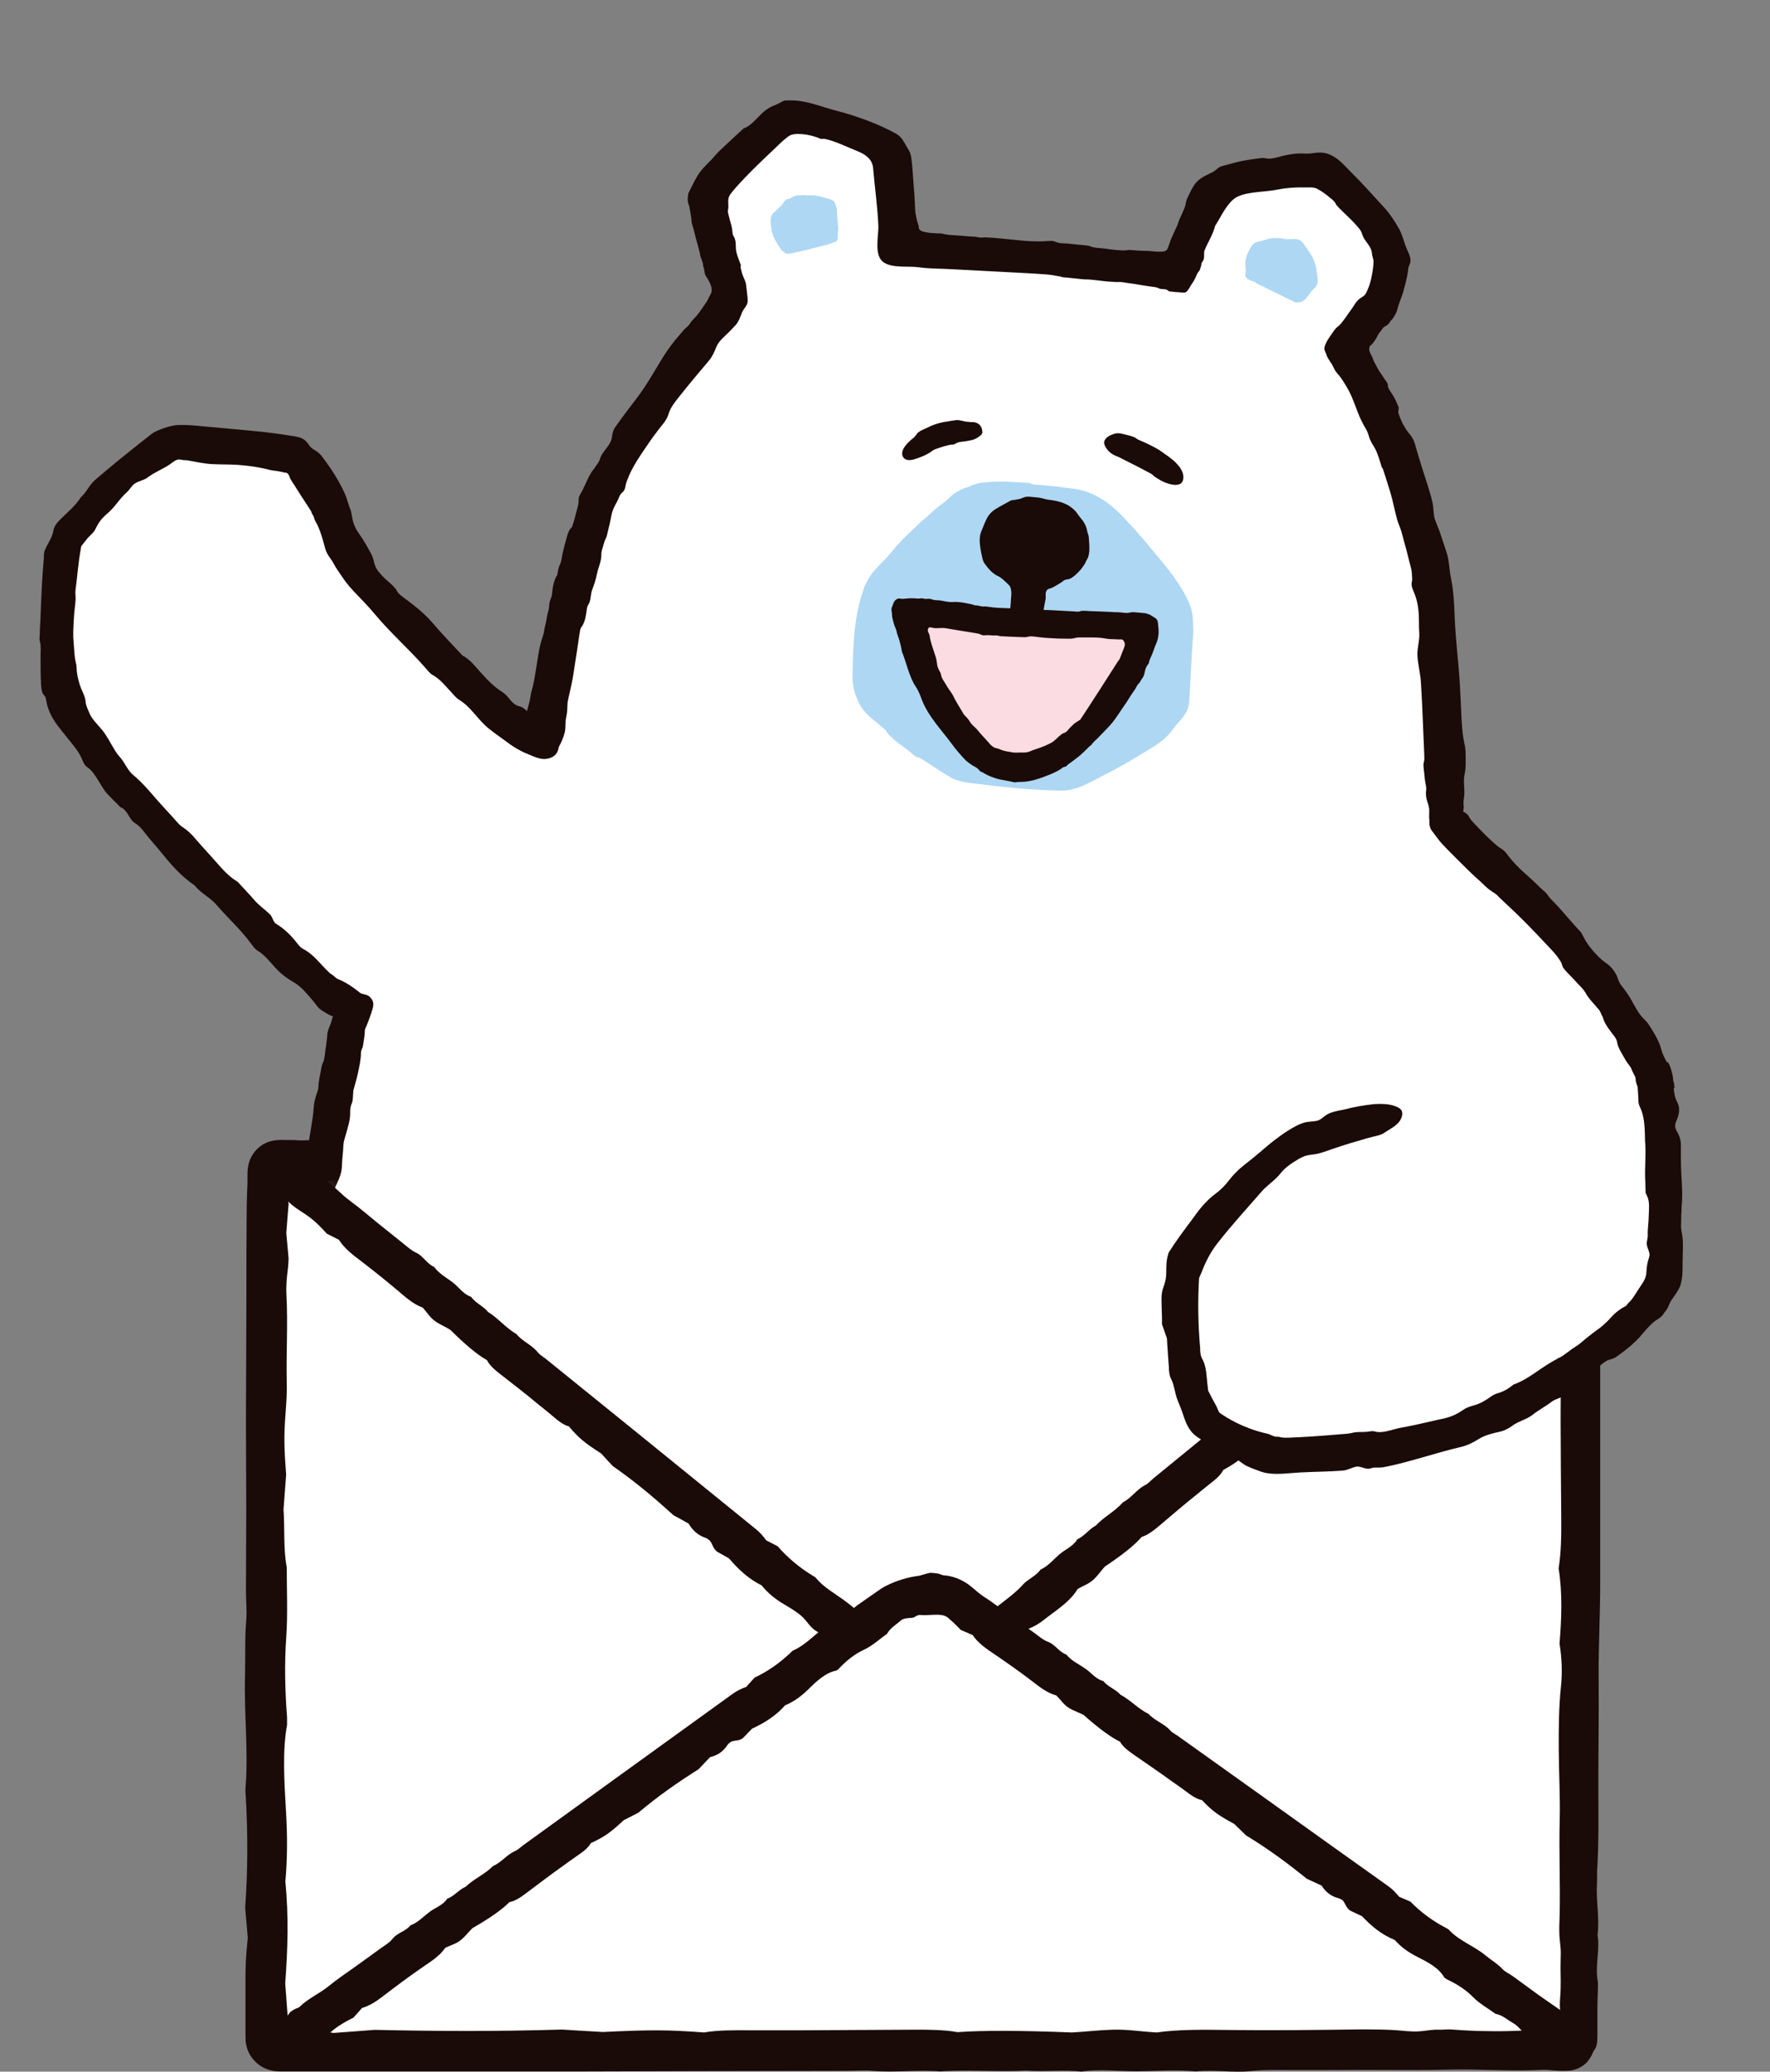
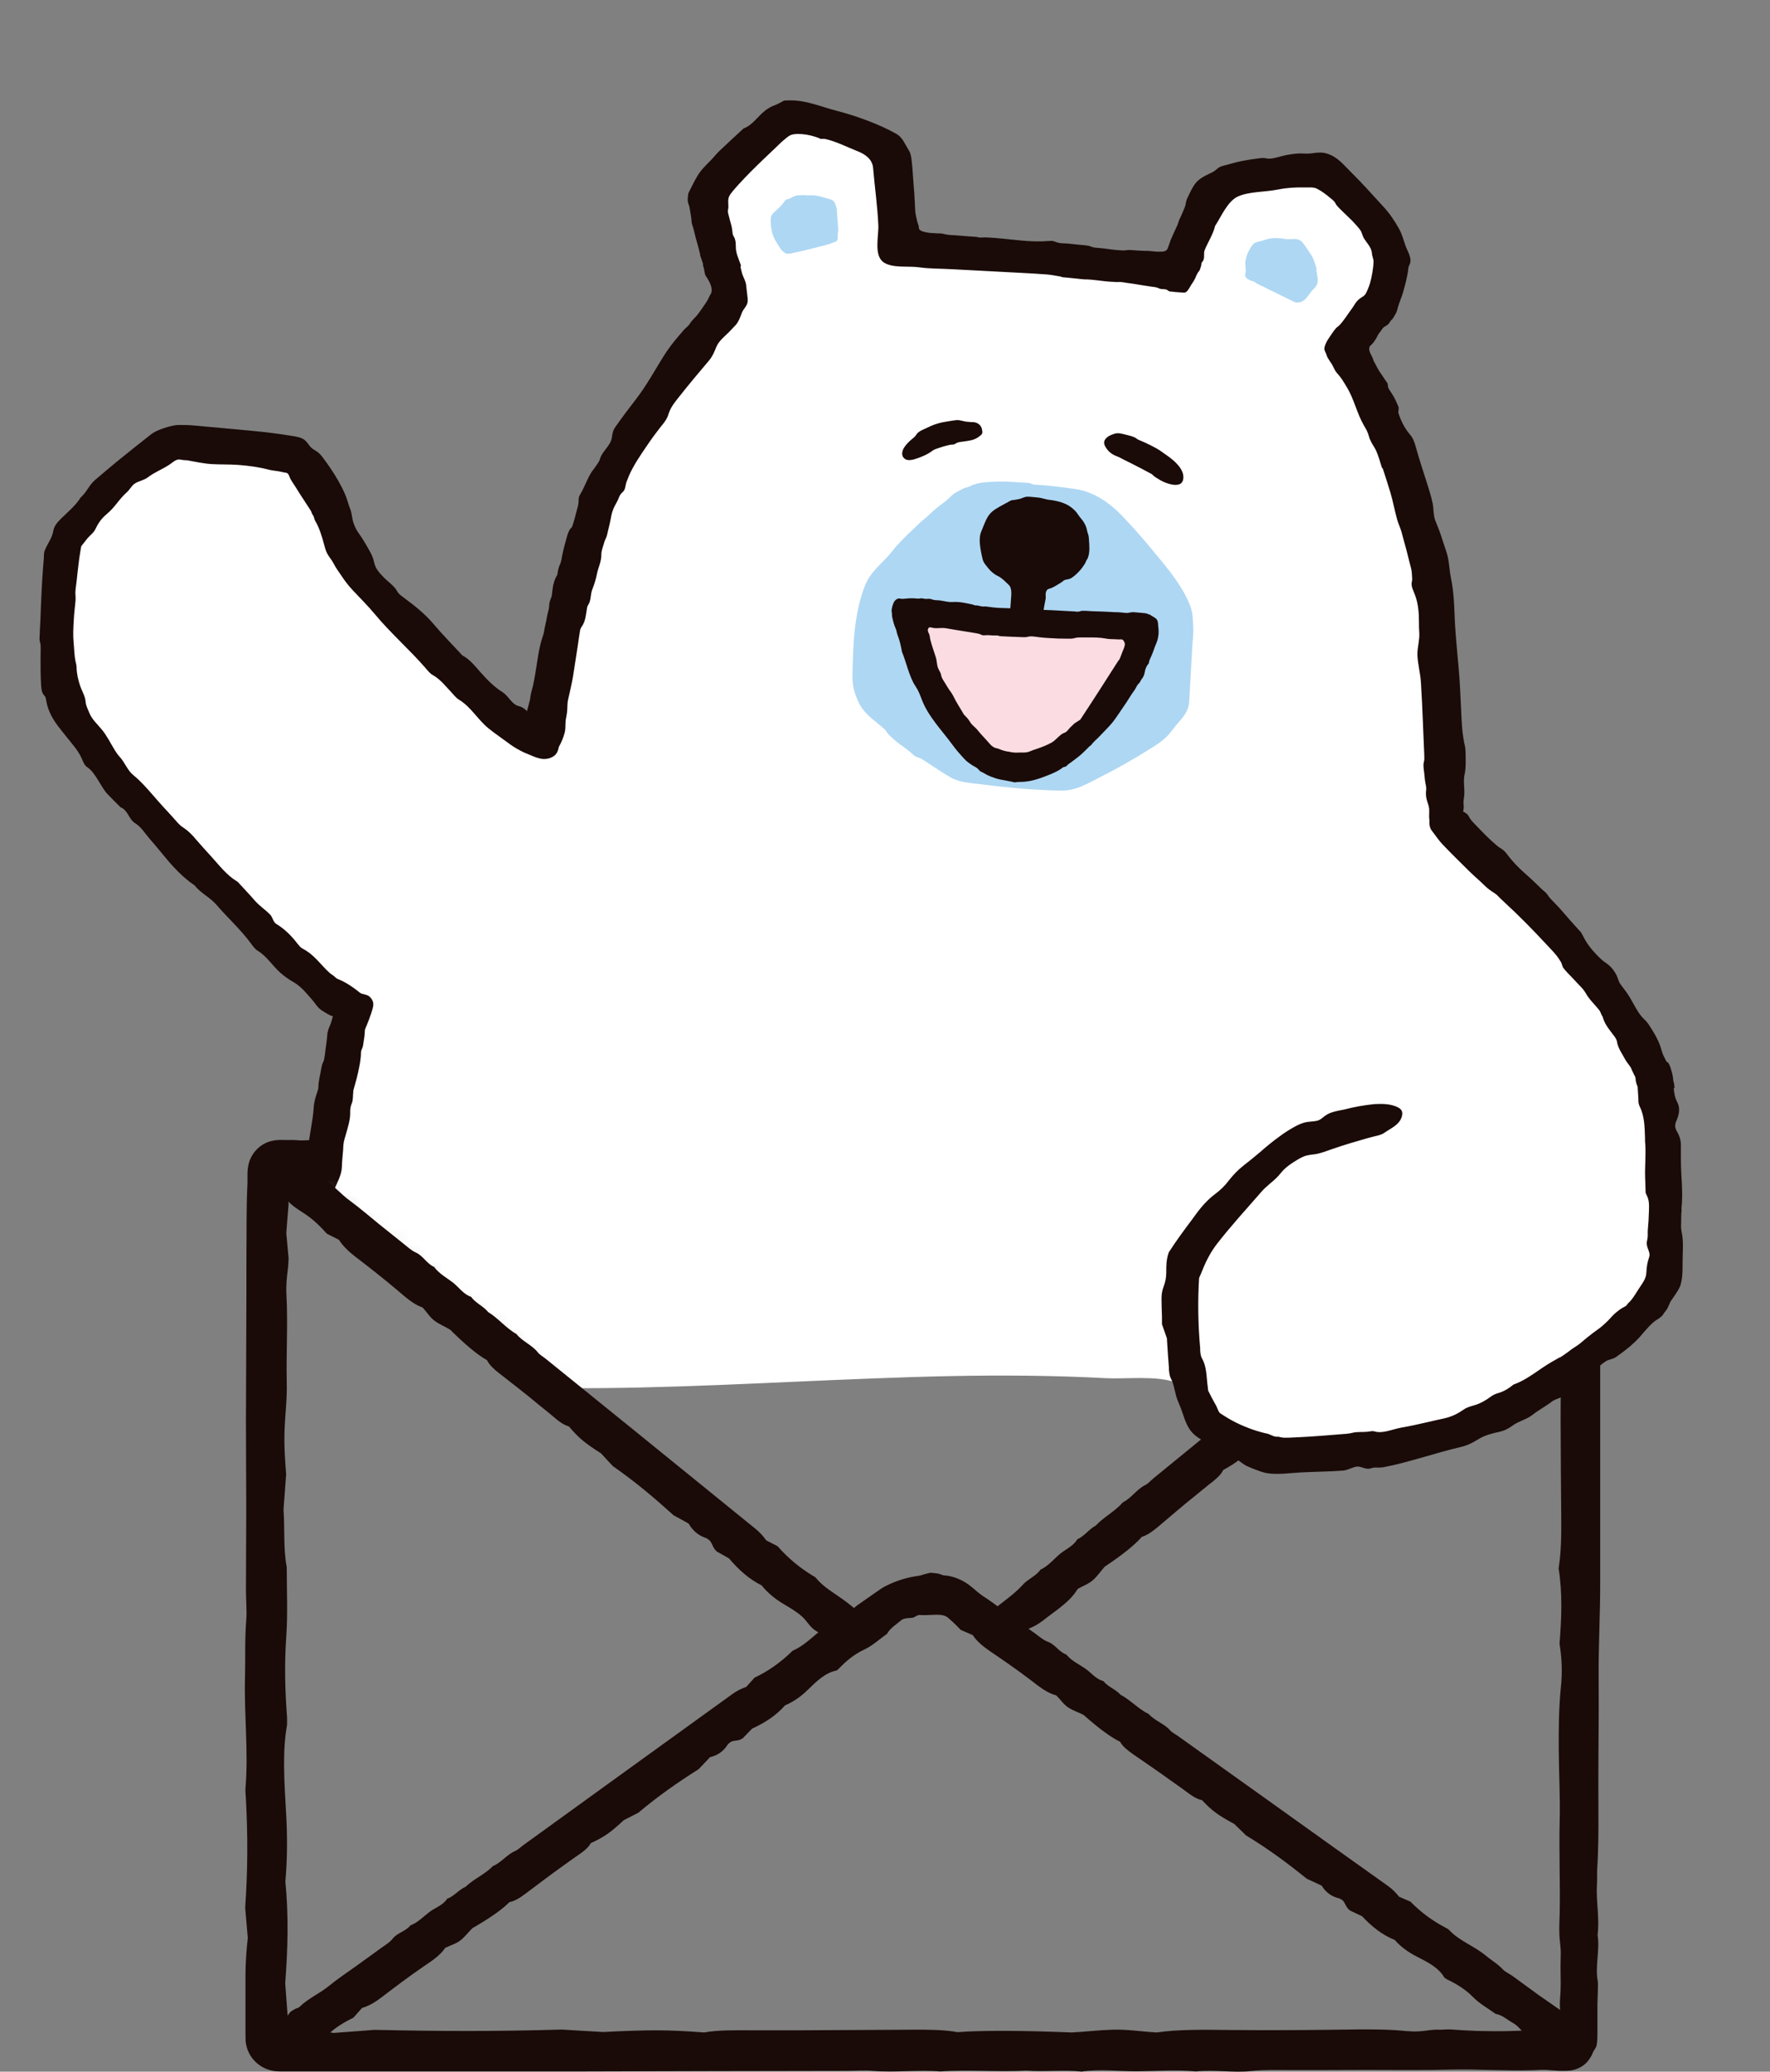
<svg xmlns="http://www.w3.org/2000/svg" width="106" height="124" viewBox="0 0 106 124" fill="none">
  <rect x="0" y="0" width="106" height="124" fill="#808080" stroke="none" />
-   <path d="M93.876 69.424H16.721C16.314 69.424 15.983 69.754 15.983 70.162V121.976C15.983 122.384 16.314 122.714 16.721 122.714H93.876C94.283 122.714 94.614 122.384 94.614 121.976V70.162C94.614 69.754 94.283 69.424 93.876 69.424Z" fill="white" />
  <path d="M95.803 78.452C95.858 77.973 95.914 77.502 95.978 76.949C95.831 75.852 95.868 74.616 95.868 73.408C95.868 72.753 95.868 72.099 95.868 71.444V70.153C95.858 69.535 95.609 69.01 95.167 68.622C94.724 68.235 94.162 68.106 93.516 68.143H92.419L90.482 68.161C87.697 68.161 84.903 68.189 82.128 68.161C81.353 68.161 80.56 68.207 79.832 68.161C79.02 68.115 78.31 68.143 77.554 68.207C77.323 68.226 77.047 68.207 76.779 68.207C73.829 68.207 70.868 68.207 67.918 68.207C67.106 68.207 66.387 68.272 65.585 68.355C65.16 68.29 64.69 68.244 64.146 68.253C63.104 68.253 62.062 68.253 61.02 68.263C60.07 68.263 59.102 68.263 58.161 68.299C57.147 68.327 56.105 68.207 55.109 68.355C54.178 68.29 53.191 68.207 52.297 68.309C51.291 68.428 50.425 68.272 49.493 68.281C46.45 68.281 43.407 68.281 40.364 68.281C38.188 68.281 36.021 68.281 33.845 68.281C31.687 68.299 29.529 68.198 27.371 68.29C26.956 68.309 26.505 68.29 26.071 68.272C23.388 68.18 20.713 68.161 18.021 68.263L17.597 68.235H17.025C16.481 68.207 16.02 68.299 15.623 68.585C15.236 68.862 14.959 69.295 14.876 69.738C14.821 69.959 14.821 70.218 14.821 70.466V70.826L14.812 71.029C14.747 72.421 14.775 73.795 14.757 75.188C14.757 76.848 14.757 78.489 14.747 80.149L14.729 85.101C14.729 86.844 14.747 88.586 14.747 90.32L14.729 95.207C14.729 95.797 14.793 96.443 14.747 96.969C14.655 98.084 14.701 99.209 14.674 100.325C14.609 102.575 14.886 104.797 14.701 107.038C14.692 107.195 14.701 107.389 14.72 107.555C14.849 109.805 14.839 112.027 14.683 114.185C14.738 114.83 14.784 115.402 14.839 116.001C14.757 116.739 14.701 117.486 14.701 118.279V121.082V121.506C14.701 121.728 14.701 121.958 14.71 122.18C14.757 122.604 14.913 122.982 15.19 123.295C15.457 123.609 15.835 123.83 16.223 123.922C16.416 123.978 16.647 123.987 16.868 123.987H17.44H23.047H34.269C39.746 123.968 45.224 123.959 50.701 123.95C51.218 123.95 51.789 123.904 52.26 123.95C53.615 124.07 54.989 123.867 56.317 123.987C58.023 123.858 59.757 124.033 61.463 123.932C62.541 124.024 63.703 123.867 64.773 123.996C65.852 123.83 66.986 123.978 68.074 123.978C69.246 123.968 70.463 123.867 71.625 123.987C72.731 123.858 73.865 124.088 74.954 123.959C75.719 123.876 76.493 123.904 77.268 123.904C78.753 123.904 80.228 123.904 81.704 123.895C83.446 123.895 85.189 123.922 86.913 123.876C88.555 123.839 90.178 123.968 91.81 123.913C92.096 123.904 92.363 123.876 92.649 123.895C92.917 123.913 93.138 123.941 93.415 123.95H93.673C93.774 123.95 93.774 123.95 94.042 123.932C94.466 123.876 94.807 123.673 95.019 123.452C95.167 123.286 95.296 123.102 95.379 122.89C95.434 122.733 95.572 122.604 95.609 122.447C95.665 122.198 95.665 121.912 95.665 121.663C95.665 121.414 95.665 121.128 95.665 120.861C95.665 120.566 95.665 120.252 95.665 119.957C95.665 119.708 95.72 118.74 95.683 118.574C95.517 117.661 95.821 116.73 95.674 115.817C95.803 114.784 95.572 113.788 95.637 112.755C95.655 112.506 95.637 112.23 95.646 111.981C95.757 110.266 95.72 108.523 95.72 106.789C95.72 104.705 95.757 102.612 95.738 100.537C95.72 98.527 95.84 96.572 95.831 94.58C95.831 90.145 95.831 85.709 95.831 81.274C95.831 80.49 95.831 79.706 95.757 78.959C95.738 78.812 95.757 78.636 95.748 78.48L95.803 78.452ZM93.166 121.35C93.129 121.396 93.083 121.442 93.009 121.46C92.871 121.506 92.714 121.488 92.575 121.488C92.391 121.488 92.207 121.497 92.031 121.506C91.672 121.516 91.303 121.534 90.943 121.552C90.731 121.552 90.519 121.571 90.307 121.571C89.68 121.589 89.053 121.571 88.426 121.562C88.121 121.543 87.817 121.534 87.513 121.516C87.264 121.506 86.978 121.469 86.72 121.469C86.591 121.469 86.462 121.488 86.333 121.488H85.936C85.576 121.506 85.3 121.571 84.959 121.589C84.488 121.617 84.018 121.543 83.575 121.516C82.985 121.479 82.377 121.469 81.777 121.469H81.51C78.909 121.506 76.291 121.534 73.69 121.506C72.123 121.488 70.592 121.46 69.273 121.654C68.286 121.599 67.558 121.46 66.617 121.488C65.732 121.516 64.957 121.617 64.183 121.654C61.115 121.531 58.835 121.525 57.341 121.635C56.603 121.497 55.662 121.479 54.685 121.488C52.343 121.497 50.001 121.516 47.658 121.525C46.791 121.525 45.934 121.525 45.067 121.525C44.025 121.516 42.974 121.506 42.172 121.654C39.94 121.488 38.953 121.488 36.104 121.626C35.108 121.571 34.094 121.506 33.66 121.479C29.631 121.599 26.191 121.58 22.429 121.497C21.829 121.543 20.907 121.617 19.985 121.682C19.459 121.599 18.925 121.543 18.39 121.543C18.122 121.543 17.855 121.543 17.587 121.571L17.385 121.589C17.32 121.589 17.348 121.599 17.32 121.608L17.209 121.663C17.145 121.7 17.062 121.663 17.034 121.635C16.988 121.543 17.062 121.433 17.117 121.377L17.154 121.34C17.154 121.34 17.182 121.34 17.191 121.23C17.209 121.073 17.219 120.898 17.228 120.686C17.182 120.105 17.126 119.358 17.08 118.712C17.237 116.647 17.292 114.692 17.09 112.617C17.209 111.289 17.219 109.915 17.126 108.394C17.025 106.669 16.905 104.779 17.191 103.248C17.191 102.972 17.191 102.879 17.191 102.796C17.071 101.192 17.025 99.643 17.145 97.946C17.237 96.646 17.172 95.18 17.172 93.796C16.96 92.736 17.062 91.436 16.979 90.357C17.034 89.619 17.08 88.955 17.136 88.254C17.007 86.604 16.997 85.931 17.108 84.492C17.154 83.893 17.191 83.312 17.172 82.703C17.136 80.969 17.246 79.227 17.154 77.493C17.126 76.968 17.172 76.469 17.237 75.981C17.265 75.76 17.274 75.483 17.283 75.317C17.228 74.745 17.182 74.256 17.145 73.805C17.2 73.15 17.237 72.569 17.283 72.08C17.265 71.748 17.246 71.462 17.228 71.213C17.209 70.992 17.2 70.678 17.191 70.743C17.172 70.697 17.163 70.651 17.191 70.623C17.219 70.596 17.265 70.596 17.311 70.623L17.348 70.642C17.348 70.642 17.348 70.66 17.505 70.66C17.744 70.678 18.03 70.697 18.362 70.715C18.832 70.697 19.376 70.715 19.865 70.66C21.737 70.485 23.572 70.54 25.49 70.623C26.984 70.688 28.533 70.808 30.092 70.678C30.341 70.66 30.636 70.651 30.875 70.669C32.111 70.752 33.255 70.669 34.287 70.522C35.689 70.734 37.081 70.476 38.437 70.596C38.944 70.642 39.617 70.559 40.244 70.531C41.249 70.697 42.374 70.669 43.509 70.651C44.883 70.632 46.284 70.586 47.667 70.752C48.599 70.623 49.632 70.623 50.683 70.614C51.955 70.614 53.228 70.715 54.501 70.596C54.722 70.577 55.035 70.596 55.266 70.614C55.764 70.669 56.234 70.651 56.76 70.632C58.309 70.586 59.867 70.549 61.251 70.448C62.034 70.503 62.606 70.614 63.371 70.577C64.128 70.549 64.432 70.337 65.308 70.3C66.359 70.632 67.991 70.596 69.375 70.688C70.011 70.586 70.536 70.503 70.933 70.439C71.938 70.485 72.786 70.559 73.635 70.559C75.71 70.568 77.803 70.614 79.85 70.476C80.376 70.439 80.91 70.485 81.371 70.476C82.506 70.43 83.575 70.43 84.673 70.513C85.152 70.549 85.696 70.531 86.204 70.466C87.559 70.319 88.915 70.347 90.15 70.503C90.657 70.457 91.063 70.42 91.506 70.383C92.041 70.43 92.566 70.466 93.101 70.513C93.285 70.522 93.249 70.531 93.276 70.54L93.332 70.559C93.332 70.559 93.396 70.596 93.424 70.632C93.442 70.66 93.442 70.697 93.451 70.743L93.47 71.435L93.488 73.002C93.488 73.943 93.424 74.911 93.534 75.843C93.433 76.885 93.581 77.871 93.59 78.895C93.599 79.669 93.636 80.518 93.571 81.209C93.442 82.491 93.47 83.782 93.461 85.073C93.47 86.982 93.479 88.9 93.498 90.818C93.507 91.878 93.498 92.893 93.341 93.879C93.581 95.364 93.516 96.904 93.396 98.379C93.534 99.246 93.571 100.104 93.479 100.961C93.35 102.206 93.341 103.506 93.35 104.807C93.359 106.199 93.442 107.601 93.405 108.975C93.359 110.819 93.442 112.672 93.405 114.526C93.396 114.95 93.368 115.356 93.387 115.789C93.396 116.047 93.433 116.278 93.451 116.527C93.479 116.813 93.47 117.062 93.461 117.357C93.442 117.919 93.479 118.463 93.461 119.017C93.461 119.358 93.405 119.727 93.415 120.068C93.415 120.225 93.442 120.391 93.424 120.547C93.405 120.704 93.341 120.842 93.295 120.99C93.258 121.101 93.23 121.23 93.166 121.322V121.35Z" fill="#1A0B08" />
  <path d="M94.54 69.276C94.364 69.064 94.125 68.88 93.793 68.843C93.654 68.824 93.581 68.861 93.433 68.954C93.249 69.064 93.064 69.092 92.88 69.166C92.64 69.267 92.409 69.488 92.207 69.663L90.63 70.973L89.044 72.236C88.85 72.393 88.684 72.605 88.49 72.707C88.066 72.928 87.734 73.26 87.356 73.527C86.591 74.071 86.047 74.864 85.208 75.307C85.152 75.335 85.097 75.399 85.051 75.454C84.405 76.137 83.686 76.718 82.884 77.16C82.709 77.373 82.561 77.566 82.395 77.76C82.1 77.889 81.833 78.046 81.574 78.258L77.969 81.209L74.363 84.159C72.602 85.607 70.841 87.046 69.079 88.484C68.913 88.623 68.757 88.807 68.582 88.89C68.065 89.148 67.752 89.674 67.245 89.923C66.774 90.467 66.11 90.79 65.621 91.315C65.216 91.527 64.939 91.951 64.515 92.136C64.275 92.551 63.814 92.726 63.464 93.021C63.095 93.335 62.772 93.74 62.311 93.952C62.044 94.34 61.564 94.506 61.251 94.856C60.909 95.243 60.485 95.566 60.08 95.88C59.701 96.184 59.268 96.47 58.982 96.866C58.733 97.207 58.715 97.576 59.148 97.742C59.637 97.936 60.255 97.853 60.753 97.742C61.37 97.613 61.979 97.383 62.477 96.986C63.169 96.433 64.072 95.898 64.533 95.114C64.884 94.902 65.207 94.81 65.492 94.543C65.76 94.294 65.944 94.008 66.166 93.768C67.229 93.061 67.967 92.468 68.379 91.988C68.701 91.896 69.015 91.665 69.329 91.407C70.075 90.78 70.804 90.144 71.569 89.535C71.846 89.314 72.123 89.074 72.408 88.853C72.75 88.586 73.1 88.318 73.257 87.986C74.078 87.534 74.4 87.276 75.23 86.419C75.59 86.207 75.959 85.985 76.115 85.893C77.333 84.74 78.467 83.855 79.73 82.933C79.896 82.739 80.145 82.444 80.403 82.149C80.855 82.002 81.206 81.743 81.445 81.319C81.491 81.236 81.593 81.172 81.639 81.116C81.897 80.978 82.1 81.043 82.386 80.821C82.543 80.637 82.755 80.397 82.93 80.194C83.695 79.779 84.359 79.3 84.903 78.608C85.41 78.35 85.853 78 86.287 77.529C86.775 76.994 87.31 76.413 87.983 76.229C88.076 76.155 88.103 76.128 88.122 76.1C88.564 75.593 89.034 75.15 89.652 74.79C90.132 74.523 90.556 74.09 91.008 73.721C91.183 73.352 91.57 73.103 91.875 72.799C92.05 72.624 92.253 72.531 92.465 72.402C92.566 72.347 92.695 72.292 92.788 72.209C92.861 72.144 92.926 72.052 92.99 71.978C93.322 71.618 93.719 71.323 94.088 70.991C94.503 70.613 94.826 70.06 94.798 69.636C94.789 69.461 94.641 69.359 94.54 69.239V69.276Z" fill="#1A0B08" />
  <mask id="mask0_8369_1387" style="mask-type:luminance" maskUnits="userSpaceOnUse" x="0" y="0" width="106" height="92">
    <path d="M14.526 67.7L39.313 87.784L56.474 91.131H80.671L104.868 82.417L105.283 30.575L93.95 4.441C93.95 4.441 76.789 0.31 73.607 0.034C70.426 -0.243 28.672 1.278 28.672 1.278L3.101 20.219C3.101 20.219 -0.495 42.193 0.058 45.513C0.611 48.833 6.421 63.209 6.421 63.209L14.526 67.7Z" fill="white" />
  </mask>
  <g mask="url(#mask0_8369_1387)">
    <path d="M99.169 65.855C98.892 63.844 98.32 61.89 97.177 60.184C96.578 59.28 87.716 50.418 87.716 50.418L86.738 48.537C86.738 48.537 86.434 40.201 86.434 39.076C86.434 37.951 84.857 32.464 84.553 31.413C84.249 30.362 81.399 22.321 81.399 22.321L80.652 21.196C80.652 21.196 81.325 20.071 81.704 19.693C82.082 19.315 83.133 16.917 83.28 16.465C83.428 16.014 83.207 14.741 82.976 14.437C82.755 14.133 80.422 10.831 79.749 10.306C79.075 9.78 76.89 10.084 76.143 10.453C75.396 10.831 72.759 11.357 72.759 11.357L70.278 16.161L54.731 15.258C54.731 15.258 54.058 14.206 53.901 13.376C53.744 12.546 53.827 10.296 53.68 9.319C53.532 8.341 51.799 8.415 51.126 8.12C50.452 7.816 47.446 6.995 47.446 6.995C47.446 6.995 44.671 8.572 43.693 9.549C42.716 10.527 42.494 11.883 42.494 11.883L42.946 14.363C42.946 14.363 43.924 17.747 43.924 18.19C43.924 18.633 39.267 24.045 39.267 24.045C39.267 24.045 35.283 32.234 34.463 34.263C33.633 36.291 32.812 43.521 32.812 43.521L32.286 44.028C32.286 44.028 31.161 43.576 30.783 43.355C30.405 43.133 21.765 33.968 21.765 33.968L19.358 28.333C19.358 28.333 17.551 27.43 16.951 27.356C16.352 27.282 12.368 26.609 11.695 26.609C11.022 26.609 9.141 27.513 9.141 27.513L4.41 31.339C4.41 31.339 3.055 36.974 3.055 38.329C3.055 39.685 3.654 41.787 4.253 42.765C4.853 43.742 21.101 60.801 21.101 60.801V60.885C20.723 62.083 20.437 63.3 20.169 64.518C19.976 65.403 20.068 66.196 19.976 67.09C19.81 68.75 19.755 70.419 19.801 72.088C19.847 73.803 20.206 75.537 20.206 77.234C20.206 78.885 19.552 82.315 21.958 82.638C25.85 83.172 29.944 83.071 33.863 83.089C40.005 83.126 46.128 82.739 52.26 82.508C55.358 82.388 58.447 82.306 61.546 82.343C63.095 82.361 64.644 82.407 66.193 82.49C67.438 82.555 69.181 82.324 70.361 82.73C71.634 83.172 71.855 85.026 72.87 85.874C74.299 87.064 76.291 87.322 78.089 87.331C79.813 87.35 81.537 87.184 83.243 86.99C84.728 86.824 86.231 86.621 87.633 86.077C88.776 85.634 89.828 84.971 90.87 84.307C92.483 83.274 94.088 82.241 95.655 81.134C96.467 80.563 97.288 79.963 97.896 79.17C98.45 78.451 98.791 77.649 98.993 76.81C99.362 75.26 99.049 73.757 99.215 72.208C99.353 70.908 99.436 69.682 99.381 68.354C99.344 67.515 99.279 66.675 99.159 65.836L99.169 65.855Z" fill="white" />
    <path d="M2.668 32.981C2.824 32.557 3.12 32.225 3.193 31.773C3.239 31.478 3.452 31.248 3.654 31.045C4.069 30.639 4.521 30.27 4.835 29.772C5.213 29.431 5.314 29.062 5.692 28.73C6.135 28.352 6.578 27.974 7.029 27.605C7.712 27.052 8.394 26.508 9.077 25.973C9.399 25.724 10.312 25.429 10.709 25.438C11.004 25.438 11.29 25.438 11.585 25.466C12.959 25.586 13.918 25.678 15.292 25.807C15.965 25.872 16.647 25.955 17.311 26.065C17.579 26.111 17.855 26.13 18.104 26.25C18.316 26.351 18.418 26.526 18.556 26.702C18.621 26.785 18.694 26.849 18.787 26.904C18.98 27.024 19.128 27.117 19.266 27.301C19.626 27.771 19.958 28.251 20.253 28.767C20.4 29.025 20.539 29.293 20.659 29.57C20.788 29.855 20.852 30.169 20.972 30.464C21.083 30.741 21.073 31.026 21.175 31.312C21.249 31.515 21.332 31.709 21.461 31.884C21.738 32.271 21.968 32.668 22.198 33.092C22.263 33.212 22.318 33.341 22.355 33.47C22.401 33.627 22.429 33.784 22.494 33.931C22.595 34.153 22.77 34.337 22.936 34.512C23.167 34.761 23.471 34.964 23.683 35.231C23.748 35.314 23.785 35.407 23.849 35.489C23.96 35.619 24.117 35.72 24.246 35.822C24.845 36.264 25.435 36.734 25.924 37.306C26.486 37.97 27.104 38.597 27.694 39.233C28.155 39.473 28.46 39.888 28.801 40.266C29.188 40.7 29.594 41.114 30.092 41.428C30.415 41.631 30.581 42.018 30.904 42.203C30.986 42.249 31.079 42.267 31.171 42.295C31.438 42.387 31.632 42.654 31.835 42.83C32.13 43.088 32.462 43.3 32.785 43.521C33.006 43.678 33.319 43.826 33.449 44.075C33.513 44.194 33.504 44.324 33.495 44.462C33.467 44.72 33.439 45.006 33.246 45.19C33.061 45.366 32.785 45.439 32.536 45.43C32.25 45.412 31.982 45.292 31.724 45.181C31.53 45.107 31.337 45.024 31.152 44.923C30.867 44.775 30.599 44.6 30.35 44.407C29.991 44.139 29.603 43.881 29.253 43.595C28.617 43.079 28.211 42.322 27.501 41.889C27.316 41.779 27.178 41.594 27.03 41.437C26.68 41.068 26.376 40.663 25.915 40.404C25.73 40.303 25.592 40.109 25.454 39.953C24.55 38.911 23.342 37.841 22.466 36.781C22.042 36.273 21.572 35.803 21.12 35.324C20.871 35.056 20.649 34.77 20.456 34.475C20.308 34.245 20.114 34.005 19.995 33.756C19.893 33.553 19.709 33.341 19.598 33.138C19.487 32.935 19.46 32.751 19.395 32.539C19.275 32.096 19.119 31.58 18.879 31.183C18.805 31.054 18.823 30.943 18.731 30.824C18.667 30.741 18.667 30.658 18.611 30.565C18.326 30.113 18.049 29.717 17.772 29.265C17.643 29.044 17.514 28.887 17.394 28.666C17.348 28.583 17.302 28.398 17.228 28.343C17.154 28.288 17.136 28.297 17.053 28.288C16.915 28.26 16.786 28.223 16.657 28.205C16.472 28.177 16.278 28.159 16.094 28.113C15.495 27.956 14.886 27.873 14.259 27.827C13.743 27.79 13.226 27.808 12.7 27.78C12.212 27.753 11.723 27.642 11.244 27.559C11.105 27.532 11.087 27.559 10.939 27.532C10.884 27.522 10.829 27.513 10.773 27.504C10.524 27.476 10.34 27.688 10.137 27.817C9.685 28.113 9.261 28.26 8.837 28.583C8.606 28.758 8.265 28.795 8.035 28.97C7.869 29.099 7.767 29.311 7.601 29.459C7.112 29.892 6.9 30.353 6.393 30.768C6.061 31.054 5.886 31.303 5.692 31.709C5.6 31.893 5.406 32.032 5.259 32.197C5.121 32.364 4.992 32.539 4.872 32.686C4.853 32.714 4.844 32.852 4.835 32.871C4.816 32.963 4.807 33.055 4.789 33.147C4.761 33.322 4.733 33.498 4.715 33.673C4.669 34.051 4.623 34.429 4.586 34.807C4.558 35.075 4.494 35.36 4.521 35.628C4.53 35.748 4.53 35.868 4.521 35.987C4.484 36.356 4.438 36.716 4.42 37.085C4.392 37.555 4.364 38.016 4.411 38.486C4.447 38.846 4.447 39.224 4.521 39.575C4.549 39.704 4.586 39.814 4.586 39.953C4.595 40.322 4.678 40.681 4.789 41.022C4.881 41.308 5.056 41.585 5.111 41.88C5.13 41.981 5.13 42.083 5.157 42.175C5.204 42.341 5.277 42.498 5.342 42.654C5.508 43.069 5.821 43.328 6.098 43.669C6.412 44.047 6.624 44.499 6.882 44.914C6.965 45.052 7.066 45.19 7.177 45.31C7.472 45.633 7.647 46.131 7.988 46.398C8.44 46.767 8.781 47.164 9.169 47.606C9.547 48.049 9.943 48.473 10.34 48.907C10.534 49.119 10.718 49.368 10.958 49.524C11.271 49.727 11.52 49.976 11.751 50.262C12.037 50.594 12.332 50.917 12.627 51.239C13.116 51.774 13.549 52.364 14.185 52.752C14.25 52.789 14.296 52.844 14.342 52.899C14.637 53.222 14.941 53.536 15.227 53.868C15.513 54.209 15.882 54.439 16.186 54.753C16.334 54.91 16.352 55.177 16.537 55.297C17.044 55.601 17.45 56.007 17.809 56.477C17.901 56.588 17.994 56.717 18.123 56.782C18.731 57.086 19.119 57.621 19.58 58.082C19.681 58.183 19.792 58.285 19.912 58.358C20.05 58.441 20.096 58.552 20.253 58.607C20.391 58.663 20.529 58.727 20.659 58.801C20.926 58.949 21.175 59.124 21.415 59.308C21.627 59.465 21.701 59.566 21.738 59.797C21.756 59.926 21.774 60.055 21.793 60.184C21.747 60.406 21.581 60.618 21.369 60.719C21.258 60.774 21.23 60.774 21.12 60.802C21.046 60.821 20.907 60.867 20.825 60.876C20.742 60.885 20.52 60.876 20.437 60.876C20.225 60.876 20.078 60.876 19.875 60.811C19.672 60.747 19.478 60.599 19.285 60.489C18.999 60.304 18.916 60.092 18.694 59.843C18.362 59.465 18.067 59.087 17.634 58.819C17.459 58.718 17.293 58.617 17.127 58.497C17.016 58.414 16.905 58.322 16.795 58.229C16.325 57.814 15.983 57.243 15.439 56.911C15.255 56.8 15.126 56.606 14.997 56.431C14.388 55.61 13.623 54.928 12.959 54.154C12.581 53.711 12.018 53.462 11.659 53.001C10.93 52.503 10.34 51.867 9.787 51.184C9.51 50.843 9.224 50.511 8.938 50.179C8.652 49.847 8.468 49.506 8.081 49.266C7.712 49.036 7.666 48.492 7.214 48.316C6.956 48.058 6.697 47.8 6.448 47.542C6.043 47.127 5.729 46.242 5.222 45.919C5.056 45.808 4.973 45.587 4.899 45.412C4.798 45.181 4.687 45.006 4.54 44.803C4.189 44.342 3.802 43.899 3.452 43.429C3.166 43.051 2.926 42.618 2.815 42.157C2.788 42.037 2.769 41.917 2.741 41.797C2.723 41.686 2.677 41.668 2.612 41.585C2.474 41.41 2.474 41.124 2.456 40.912C2.428 40.395 2.428 39.879 2.428 39.362C2.428 39.104 2.446 38.846 2.428 38.588C2.428 38.514 2.391 38.45 2.382 38.376C2.354 38.228 2.373 38.072 2.382 37.933C2.382 37.666 2.41 37.398 2.419 37.131C2.446 36.485 2.465 35.84 2.502 35.194C2.52 34.798 2.548 34.401 2.576 34.014C2.594 33.83 2.603 33.636 2.622 33.452C2.631 33.313 2.622 33.11 2.668 32.972V32.981Z" fill="#1A0B08" />
    <path d="M19.635 61.77C19.635 61.706 19.653 61.641 19.681 61.577C19.727 61.438 19.801 61.319 19.837 61.171C19.893 60.959 19.957 60.756 20.031 60.553C20.077 60.424 20.133 60.286 20.169 60.157C20.243 59.852 20.317 59.511 20.557 59.29C20.723 59.142 20.944 59.004 21.156 59.17C21.331 59.308 21.479 59.419 21.682 59.483C21.811 59.52 21.958 59.539 22.078 59.612C22.226 59.714 22.364 59.926 22.355 60.111C22.355 60.304 22.281 60.479 22.226 60.664C22.143 60.913 22.051 61.162 21.949 61.401C21.912 61.503 21.848 61.595 21.848 61.706C21.848 61.946 21.802 62.185 21.765 62.425C21.746 62.545 21.737 62.656 21.682 62.766C21.645 62.84 21.626 62.904 21.617 62.978C21.617 63.412 21.525 63.827 21.433 64.242C21.387 64.445 21.331 64.657 21.276 64.859C21.248 64.961 21.221 65.053 21.193 65.154C21.175 65.219 21.156 65.265 21.156 65.339C21.128 65.57 21.156 65.837 21.064 66.049C20.999 66.206 20.972 66.362 20.972 66.547C20.99 67.017 20.833 67.46 20.713 67.903C20.677 68.05 20.621 68.188 20.594 68.336C20.557 68.502 20.557 68.677 20.547 68.843C20.52 69.175 20.483 69.507 20.474 69.839C20.455 70.355 20.197 70.761 20.003 71.231C19.948 71.702 19.874 72.181 19.847 72.67C19.828 73.186 19.579 73.601 19.367 74.062C19.293 74.763 19.22 75.501 19.137 76.22C18.878 76.737 18.574 77.216 18.62 77.825C18.63 77.991 18.593 78.147 18.565 78.313C18.537 78.47 18.519 78.645 18.427 78.774C18.039 79.337 18.187 80.01 18.15 80.665C18.131 80.997 18.15 81.301 17.975 81.578C17.892 81.716 17.818 81.864 17.8 82.02C17.726 82.666 17.763 83.33 17.698 83.966C17.505 84.418 17.108 84.805 17.062 85.312C17.034 85.653 16.785 85.903 16.509 86.087C16.223 86.281 15.964 86.317 15.614 86.17C15.356 86.068 15.144 85.847 15.125 85.626C15.088 85.294 14.839 84.943 14.821 84.621C14.812 84.372 14.895 84.141 15.015 83.929C15.135 83.717 15.264 83.514 15.384 83.32C15.421 83.145 15.31 82.97 15.31 82.804C15.328 82.288 15.531 81.882 15.706 81.43C15.882 80.978 15.448 80.416 15.669 79.982C15.854 79.614 16.001 79.245 16.029 78.83C16.066 78.258 16.094 77.695 16.389 77.188C16.555 76.903 16.536 76.561 16.592 76.239C16.619 76.082 16.628 75.907 16.693 75.759C16.785 75.538 16.914 75.326 17.053 75.058C17.126 74.394 17.191 73.721 17.274 73.066C17.292 72.882 17.375 72.698 17.422 72.513C17.523 72.144 17.661 71.775 17.763 71.407C17.79 71.324 17.781 71.231 17.8 71.148C17.818 71.056 17.855 70.964 17.883 70.881C17.938 70.715 18.03 70.54 18.039 70.355C18.141 69.581 18.067 69.581 18.463 68.686C18.519 67.921 18.74 67.119 18.786 66.298C18.805 65.948 18.906 65.634 19.017 65.311C19.035 65.247 19.063 65.182 19.063 65.108C19.081 64.998 19.063 64.878 19.091 64.767C19.118 64.583 19.155 64.398 19.192 64.214C19.229 64.039 19.247 63.854 19.303 63.688C19.34 63.587 19.395 63.504 19.413 63.393C19.45 63.218 19.469 63.043 19.487 62.868C19.524 62.637 19.552 62.407 19.579 62.176C19.598 62.047 19.598 61.899 19.616 61.77H19.635Z" fill="#1A0B08" />
    <path d="M58.337 28.989C58.337 28.989 58.282 29.016 58.254 29.026C58.189 29.062 58.116 29.099 58.042 29.127C57.959 29.164 57.876 29.173 57.793 29.201C57.645 29.256 57.507 29.339 57.369 29.413C57.304 29.441 57.249 29.477 57.184 29.514C57.101 29.57 57.018 29.634 56.954 29.699C56.788 29.865 56.622 30.012 56.428 30.151C56.234 30.289 56.041 30.446 55.856 30.612C55.736 30.722 55.607 30.842 55.487 30.953C55.368 31.064 55.239 31.146 55.119 31.266C54.87 31.506 54.621 31.737 54.372 31.976C54.197 32.152 54.021 32.318 53.855 32.502C53.717 32.65 53.579 32.806 53.45 32.972C52.832 33.756 52.131 34.162 51.762 35.149C51.135 36.827 51.089 38.643 51.052 40.405C51.043 41.05 51.154 41.447 51.412 42.018C51.688 42.618 52.177 42.996 52.666 43.383C52.758 43.457 52.85 43.54 52.942 43.623C52.979 43.66 53.025 43.688 53.053 43.734C53.081 43.78 53.081 43.807 53.127 43.844C53.201 43.955 53.293 44.047 53.394 44.13C53.597 44.324 53.809 44.499 54.04 44.656C54.058 44.674 54.086 44.683 54.104 44.702C54.233 44.794 54.362 44.895 54.492 44.997C54.602 45.089 54.704 45.209 54.824 45.274C54.907 45.32 54.999 45.329 55.091 45.375C55.358 45.513 55.607 45.698 55.866 45.864C56.216 46.094 56.566 46.325 56.926 46.528C57.489 46.85 58.189 46.869 58.835 46.952C60.393 47.155 61.961 47.293 63.538 47.321C64.469 47.339 65.234 46.841 66.074 46.417C66.968 45.965 67.853 45.458 68.711 44.923C69.292 44.563 69.808 44.259 70.214 43.688C70.62 43.116 71.173 42.765 71.219 41.972C71.284 40.893 71.339 39.768 71.403 38.69C71.422 38.312 71.487 37.933 71.459 37.546C71.431 37.242 71.45 36.938 71.385 36.642C71.321 36.301 71.173 35.997 71.016 35.683C70.491 34.651 69.661 33.71 68.932 32.825C68.407 32.188 67.863 31.58 67.3 30.98C66.489 30.114 65.53 29.431 64.368 29.265C63.621 29.164 62.865 29.062 62.118 29.016C62.016 29.016 61.915 29.016 61.823 28.98C61.786 28.97 61.749 28.943 61.712 28.933C61.583 28.887 61.426 28.896 61.297 28.887C61.14 28.878 60.983 28.869 60.827 28.86C60.495 28.841 60.154 28.814 59.812 28.823C59.48 28.832 59.148 28.85 58.826 28.887C58.66 28.906 58.494 28.943 58.337 29.007V28.989Z" fill="#AED7F3" />
    <path d="M82.81 28.048C82.829 28.104 82.847 28.159 82.866 28.214C83.004 28.629 83.133 29.053 83.262 29.468C83.428 30.012 83.52 30.575 83.677 31.119C83.751 31.368 83.862 31.598 83.935 31.847C84.009 32.096 84.064 32.355 84.138 32.603C84.276 33.065 84.369 33.526 84.498 33.987C84.562 34.208 84.553 34.429 84.572 34.66C84.572 34.734 84.562 34.789 84.544 34.853C84.498 35.093 84.645 35.361 84.728 35.582C84.94 36.126 84.977 36.688 84.977 37.269C84.977 37.472 84.977 37.675 84.996 37.878C85.023 38.321 84.876 38.754 84.885 39.197C84.903 39.759 85.07 40.322 85.097 40.884C85.143 41.622 85.18 42.369 85.208 43.106C85.226 43.623 85.254 44.139 85.272 44.656C85.282 44.914 85.3 45.172 85.3 45.421C85.3 45.495 85.282 45.569 85.263 45.642C85.217 45.873 85.282 46.122 85.3 46.352C85.319 46.528 85.328 46.694 85.365 46.869C85.383 47.007 85.429 47.127 85.411 47.265C85.383 47.459 85.392 47.662 85.438 47.846C85.484 48.031 85.567 48.206 85.586 48.4C85.614 48.713 85.521 49.054 85.697 49.349C85.964 49.801 86.702 49.737 87.089 49.506C87.439 49.285 87.587 48.87 87.642 48.473C87.651 48.381 87.67 48.28 87.651 48.188C87.624 47.994 87.67 47.809 87.688 47.616C87.725 47.192 87.615 46.73 87.716 46.316C87.799 45.947 87.771 45.559 87.771 45.181C87.771 44.969 87.762 44.748 87.707 44.545C87.67 44.407 87.661 44.287 87.633 44.148C87.578 43.807 87.55 43.457 87.532 43.116C87.504 42.47 87.467 41.825 87.439 41.179C87.393 40.239 87.283 39.289 87.209 38.348C87.2 38.192 87.181 38.044 87.172 37.887C87.08 36.753 87.126 35.72 86.895 34.605C86.785 34.088 86.794 33.553 86.628 33.055C86.508 32.696 86.388 32.327 86.268 31.967C86.176 31.681 86.047 31.405 85.945 31.128C85.835 30.833 85.862 30.455 85.798 30.132C85.724 29.782 85.623 29.431 85.512 29.09C85.263 28.306 85.005 27.532 84.784 26.739C84.71 26.453 84.618 26.213 84.424 25.992C84.12 25.632 83.898 25.189 83.751 24.738C83.714 24.609 83.797 24.452 83.751 24.35C83.631 24.074 83.52 23.797 83.345 23.548C83.262 23.419 83.17 23.299 83.124 23.161C83.105 23.105 83.133 23.069 83.115 23.023C83.087 22.976 83.105 22.949 83.069 22.903C82.921 22.709 82.82 22.525 82.672 22.322C82.524 22.119 82.441 21.916 82.312 21.695C82.239 21.575 82.229 21.464 82.165 21.344C82.082 21.188 81.944 20.957 82.017 20.763C82.036 20.708 82.091 20.671 82.137 20.625C82.211 20.56 82.257 20.496 82.312 20.413C82.368 20.321 82.441 20.229 82.478 20.136C82.534 19.989 82.653 19.878 82.737 19.749C82.792 19.666 82.847 19.592 82.93 19.546C82.967 19.528 83.004 19.509 83.041 19.482C83.069 19.463 83.096 19.445 83.115 19.426C83.17 19.38 83.198 19.343 83.234 19.279C83.253 19.233 83.281 19.196 83.317 19.168C83.437 19.067 83.493 18.919 83.576 18.79C83.612 18.735 83.64 18.67 83.659 18.605C83.714 18.412 83.76 18.227 83.834 18.043C83.935 17.785 84.028 17.517 84.092 17.25C84.184 16.936 84.258 16.614 84.313 16.282C84.332 16.153 84.332 15.996 84.396 15.876C84.618 15.479 84.276 15.037 84.157 14.668C84.046 14.336 83.954 13.995 83.778 13.681C83.529 13.239 83.225 12.778 82.875 12.4C82.211 11.68 81.612 10.998 80.911 10.306C80.459 9.864 80.136 9.421 79.518 9.209C79.214 9.098 78.9 9.126 78.587 9.172C78.522 9.181 78.458 9.191 78.393 9.191C78.301 9.191 78.218 9.191 78.126 9.191C77.849 9.172 77.573 9.191 77.296 9.237C77.139 9.255 76.982 9.292 76.826 9.329C76.586 9.393 76.337 9.467 76.088 9.495C76.033 9.495 75.977 9.495 75.931 9.495C75.839 9.486 75.747 9.458 75.654 9.458C75.498 9.458 75.341 9.486 75.193 9.504C75.027 9.523 74.871 9.55 74.705 9.578C74.603 9.596 74.493 9.615 74.391 9.633C74.068 9.698 73.755 9.79 73.441 9.873C73.312 9.91 73.174 9.937 73.054 9.993C72.98 10.03 72.916 10.085 72.851 10.14C72.796 10.187 72.731 10.233 72.676 10.27C72.538 10.352 72.39 10.408 72.252 10.482C72.031 10.592 71.791 10.74 71.634 10.924C71.413 11.182 71.274 11.514 71.127 11.819C71.099 11.874 71.072 11.929 71.053 11.994C71.025 12.077 71.016 12.169 70.998 12.252C70.97 12.39 70.906 12.52 70.85 12.649C70.786 12.805 70.721 12.953 70.647 13.1C70.583 13.239 70.555 13.386 70.49 13.525C70.362 13.783 70.232 14.087 70.112 14.354C70.048 14.521 70.002 14.696 69.928 14.871C69.827 15.111 69.55 15.055 69.347 15.065C69.153 15.065 68.969 15.028 68.775 15.018C68.397 15.018 68.028 14.991 67.65 14.963C67.595 14.963 67.549 14.963 67.494 14.972C67.355 15 67.226 14.991 67.088 14.982C66.756 14.963 66.433 14.917 66.101 14.871C66.037 14.871 65.972 14.852 65.907 14.852C65.714 14.834 65.52 14.834 65.336 14.76C65.234 14.714 65.133 14.696 65.022 14.687C64.69 14.659 64.349 14.622 64.017 14.585C63.75 14.557 63.482 14.585 63.233 14.484C63.15 14.447 63.067 14.419 62.966 14.419C62.791 14.419 62.615 14.438 62.431 14.447C62.025 14.456 61.62 14.438 61.205 14.401C60.476 14.336 59.739 14.235 59.01 14.207C58.881 14.207 58.733 14.235 58.604 14.207C58.567 14.207 58.531 14.188 58.484 14.179C58.355 14.17 58.217 14.161 58.079 14.152C57.811 14.133 57.535 14.105 57.267 14.087C57.064 14.069 56.861 14.078 56.658 14.032C56.631 14.032 56.594 14.023 56.566 14.013C56.502 14.013 56.446 13.976 56.391 13.976C56.197 13.976 56.013 13.958 55.819 13.949C55.709 13.949 55.607 13.93 55.497 13.912C55.395 13.884 55.248 13.866 55.156 13.81C55.1 13.783 55.036 13.718 55.026 13.654C55.026 13.626 55.026 13.598 55.026 13.571C54.999 13.442 54.943 13.322 54.916 13.193C54.87 13.017 54.833 12.842 54.814 12.658C54.796 12.483 54.796 12.307 54.787 12.132C54.787 12.04 54.768 11.948 54.768 11.855C54.768 11.791 54.768 11.726 54.759 11.662C54.759 11.542 54.74 11.413 54.731 11.293C54.713 11.044 54.694 10.795 54.676 10.546C54.657 10.223 54.63 9.901 54.593 9.578C54.565 9.357 54.528 9.135 54.399 8.951C54.187 8.619 54.049 8.222 53.689 8.019C52.693 7.448 51.264 6.931 50.157 6.645C49.235 6.415 48.341 6.009 47.373 6.009C47.243 6.009 47.105 6.009 46.967 6.018C46.792 6.101 46.617 6.212 46.432 6.286C46.109 6.397 45.842 6.581 45.602 6.811C45.261 7.134 44.984 7.522 44.532 7.687C44.044 8.139 43.555 8.582 43.075 9.043C42.882 9.227 42.725 9.44 42.531 9.633C42.246 9.919 41.96 10.196 41.757 10.546C41.554 10.887 41.388 11.247 41.222 11.57C41.194 11.763 41.157 11.994 41.222 12.188C41.25 12.261 41.277 12.326 41.287 12.39C41.333 12.63 41.37 12.87 41.406 13.11C41.416 13.183 41.406 13.248 41.425 13.322C41.425 13.359 41.443 13.405 41.453 13.442C41.517 13.645 41.563 13.801 41.609 14.004C41.665 14.262 41.738 14.474 41.803 14.733C41.84 14.862 41.877 14.991 41.904 15.129C41.923 15.184 41.932 15.23 41.932 15.277C41.932 15.313 41.941 15.341 41.96 15.369C42.006 15.507 42.052 15.646 42.098 15.784C42.117 15.839 42.089 15.876 42.107 15.922C42.117 15.941 42.126 15.968 42.135 15.987C42.172 16.125 42.19 16.263 42.218 16.402C42.246 16.503 42.301 16.568 42.356 16.651C42.504 16.89 42.688 17.241 42.596 17.527C42.578 17.591 42.531 17.637 42.504 17.702C42.458 17.803 42.365 17.997 42.301 18.089C42.117 18.347 41.914 18.67 41.711 18.91C41.582 19.057 41.397 19.214 41.305 19.389C41.24 19.5 41.001 19.684 40.927 19.777C40.825 19.906 40.715 20.026 40.613 20.145C40.309 20.496 39.959 20.966 39.719 21.354C39.193 22.202 38.714 23.078 38.105 23.871C37.681 24.415 37.266 24.968 36.87 25.531C36.722 25.734 36.676 25.918 36.648 26.158C36.575 26.702 36.049 26.997 35.92 27.504C35.883 27.642 35.745 27.799 35.671 27.919C35.569 28.085 35.477 28.159 35.385 28.325C35.173 28.666 34.988 29.182 34.785 29.523C34.73 29.616 34.675 29.708 34.656 29.819C34.647 29.902 34.656 29.985 34.647 30.068C34.638 30.206 34.601 30.335 34.564 30.464C34.463 30.851 34.398 31.128 34.269 31.506C34.251 31.571 34.177 31.617 34.14 31.672C34.057 31.801 34.011 31.921 33.965 32.078C33.854 32.484 33.762 32.788 33.679 33.194C33.633 33.397 33.624 33.609 33.531 33.793C33.439 33.977 33.411 34.19 33.375 34.402C33.375 34.42 33.338 34.466 33.328 34.485C33.31 34.522 33.282 34.568 33.264 34.614C33.227 34.697 33.199 34.78 33.172 34.872C33.116 35.056 33.089 35.25 33.07 35.444C33.061 35.536 33.052 35.619 33.033 35.702C33.006 35.785 32.969 35.868 32.941 35.951C32.895 36.089 32.886 36.237 32.877 36.375C32.858 36.541 32.794 36.698 32.766 36.864C32.729 37.076 32.692 37.288 32.637 37.5C32.591 37.694 32.582 37.887 32.508 38.081C32.25 38.809 32.185 39.621 32.047 40.377C32.01 40.608 31.964 40.829 31.918 41.05C31.872 41.253 31.798 41.456 31.77 41.668C31.733 42.037 31.586 42.369 31.53 42.728C31.466 43.134 31.503 43.586 31.53 43.992C31.549 44.268 31.613 44.573 31.752 44.803C31.807 44.905 31.89 44.988 31.982 45.061C32.074 45.135 32.185 45.144 32.277 45.2C32.48 45.32 32.692 45.347 32.923 45.283C33.153 45.154 33.319 44.978 33.439 44.748C33.596 44.49 33.716 44.213 33.799 43.918C33.882 43.66 33.854 43.429 33.873 43.162C33.873 43.088 33.9 43.014 33.91 42.931C33.919 42.876 33.928 42.821 33.937 42.775C33.974 42.572 33.974 42.387 33.983 42.184C33.983 42 34.039 41.816 34.075 41.64C34.158 41.262 34.251 40.884 34.315 40.497C34.407 39.879 34.509 39.27 34.601 38.653C34.647 38.348 34.684 38.035 34.739 37.73C34.758 37.638 34.795 37.565 34.85 37.491C34.979 37.306 35.044 37.076 35.081 36.855C35.099 36.744 35.117 36.633 35.136 36.523C35.136 36.467 35.154 36.412 35.164 36.356C35.173 36.283 35.219 36.218 35.256 36.154C35.394 35.923 35.367 35.554 35.459 35.315C35.578 35.001 35.68 34.706 35.745 34.374C35.828 33.941 36.021 33.627 36.012 33.184C36.012 32.963 36.113 32.733 36.169 32.52C36.224 32.29 36.316 32.216 36.362 31.986C36.418 31.755 36.473 31.515 36.528 31.285C36.593 31.008 36.602 30.805 36.703 30.538C36.768 30.344 36.879 30.178 36.971 29.994C37.054 29.837 37.082 29.671 37.202 29.542C37.257 29.477 37.331 29.431 37.377 29.348C37.46 29.21 37.46 29.016 37.515 28.86C37.57 28.73 37.617 28.592 37.672 28.463C37.939 27.855 38.336 27.273 38.714 26.72C38.99 26.305 39.285 25.909 39.59 25.521C39.7 25.383 39.82 25.245 39.903 25.088C39.977 24.968 40.023 24.839 40.06 24.71C40.189 24.341 40.429 24.055 40.669 23.751C41.25 23.013 41.849 22.303 42.458 21.584C42.679 21.317 42.771 21.077 42.9 20.763C43.048 20.404 43.389 20.145 43.656 19.878C43.785 19.749 43.915 19.611 44.044 19.472C44.247 19.242 44.32 19.002 44.431 18.716C44.496 18.55 44.625 18.421 44.708 18.264C44.809 18.089 44.781 17.877 44.754 17.683C44.726 17.471 44.708 17.25 44.68 17.038C44.652 16.826 44.532 16.623 44.459 16.42C44.44 16.374 44.431 16.337 44.422 16.291C44.394 16.208 44.385 16.116 44.357 16.033C44.33 15.959 44.394 15.913 44.357 15.839C44.33 15.765 44.302 15.692 44.274 15.618C44.237 15.507 44.191 15.396 44.154 15.286C44.127 15.203 44.108 15.12 44.09 15.037C44.044 14.806 44.09 14.576 44.025 14.354C44.016 14.308 43.998 14.262 43.979 14.225C43.952 14.161 43.905 14.105 43.887 14.032C43.859 13.921 43.859 13.801 43.841 13.691C43.822 13.562 43.785 13.442 43.749 13.312C43.712 13.193 43.684 13.073 43.656 12.953C43.629 12.851 43.592 12.75 43.592 12.639C43.592 12.575 43.61 12.501 43.62 12.437C43.62 12.317 43.62 12.197 43.61 12.086C43.601 11.809 43.693 11.671 43.868 11.459C43.998 11.302 44.127 11.155 44.265 11.007C44.726 10.5 45.215 10.021 45.713 9.541C45.953 9.31 46.202 9.08 46.441 8.849C46.598 8.702 46.746 8.545 46.912 8.407C47.041 8.305 47.161 8.185 47.299 8.112C47.456 8.029 47.631 8.019 47.806 8.019C48.129 8.019 48.452 8.075 48.756 8.167C48.857 8.195 48.95 8.232 49.051 8.268C49.088 8.287 49.134 8.315 49.18 8.315C49.254 8.315 49.318 8.305 49.401 8.315C50.075 8.462 50.702 8.794 51.338 9.043C51.79 9.218 52.242 9.513 52.288 10.057C52.389 11.256 52.546 12.289 52.601 13.488C52.629 14.133 52.306 15.313 52.942 15.719C53.486 16.06 54.399 15.913 55.008 15.996C55.746 16.097 56.29 16.07 57.037 16.116C57.848 16.162 58.697 16.199 59.489 16.245C60.559 16.309 61.638 16.346 62.708 16.429C62.957 16.448 63.197 16.503 63.445 16.54C63.492 16.54 63.528 16.558 63.575 16.577C63.667 16.605 63.768 16.605 63.87 16.614C64.082 16.632 64.294 16.66 64.506 16.678C64.663 16.697 64.819 16.715 64.967 16.724C65.022 16.724 65.068 16.724 65.124 16.724C65.474 16.743 65.834 16.798 66.184 16.835C66.35 16.854 66.516 16.863 66.691 16.872C66.774 16.872 66.857 16.89 66.94 16.881C67.134 16.863 67.318 16.909 67.512 16.936C67.66 16.955 67.816 16.983 67.964 17.001C68.296 17.056 68.628 17.112 68.96 17.158C69.098 17.176 69.236 17.185 69.365 17.241C69.402 17.259 69.439 17.278 69.485 17.287C69.615 17.324 69.753 17.287 69.873 17.342C69.937 17.37 69.974 17.425 70.048 17.444C70.103 17.462 70.168 17.444 70.223 17.462C70.288 17.462 70.343 17.48 70.398 17.48C70.518 17.49 70.647 17.499 70.767 17.508C70.841 17.508 70.933 17.527 70.998 17.499C71.108 17.444 71.191 17.296 71.247 17.204C71.357 17.001 71.468 16.881 71.569 16.669C71.625 16.549 71.671 16.42 71.745 16.309C71.763 16.273 71.791 16.245 71.818 16.217C71.874 16.134 71.892 16.014 71.929 15.922C71.957 15.839 71.929 15.756 71.994 15.682C72.021 15.655 72.04 15.627 72.058 15.59C72.16 15.387 72.058 15.157 72.15 14.954C72.353 14.465 72.639 14.05 72.768 13.525C73.128 12.98 73.515 12.031 74.151 11.754C74.815 11.459 75.802 11.496 76.512 11.348C76.918 11.265 77.333 11.229 77.739 11.219C77.923 11.219 78.107 11.219 78.301 11.219C78.504 11.219 78.67 11.201 78.864 11.293C79.14 11.431 79.398 11.625 79.629 11.819C79.74 11.911 79.869 12.003 79.952 12.123C79.979 12.16 79.989 12.206 80.016 12.243C80.035 12.271 80.053 12.298 80.072 12.317C80.164 12.427 80.274 12.529 80.385 12.639C80.57 12.824 80.763 13.008 80.957 13.193C81.067 13.303 81.169 13.423 81.27 13.534C81.362 13.635 81.455 13.746 81.519 13.866C81.556 13.949 81.575 14.032 81.612 14.115C81.713 14.382 81.944 14.585 82.073 14.852C82.128 14.963 82.156 15.083 82.165 15.203C82.174 15.35 82.257 15.489 82.257 15.646C82.257 16.014 82.146 16.605 82.045 16.955C81.98 17.167 81.897 17.37 81.796 17.564C81.778 17.6 81.75 17.637 81.722 17.665C81.685 17.711 81.63 17.748 81.575 17.776C81.409 17.877 81.252 18.015 81.15 18.181C81.049 18.357 80.929 18.513 80.818 18.67C80.653 18.91 80.487 19.15 80.302 19.371C80.265 19.417 80.228 19.454 80.191 19.491C80.127 19.546 80.062 19.583 80.007 19.648C79.823 19.85 79.703 20.072 79.546 20.293C79.491 20.376 79.445 20.45 79.408 20.542C79.362 20.653 79.269 20.855 79.334 20.975C79.352 21.04 79.38 21.095 79.408 21.151C79.435 21.215 79.454 21.289 79.481 21.354C79.546 21.492 79.684 21.667 79.758 21.796C79.869 21.98 79.924 22.165 80.062 22.322C80.33 22.617 80.45 22.829 80.653 23.17C81.095 23.889 81.261 24.747 81.685 25.475C81.814 25.688 81.916 25.872 81.98 26.112C81.999 26.195 82.026 26.268 82.063 26.342C82.156 26.564 82.312 26.757 82.414 26.979C82.552 27.301 82.653 27.642 82.755 27.984L82.81 28.048Z" fill="#1A0B08" />
    <path d="M46.478 14.456C46.478 14.456 46.496 14.502 46.515 14.521C46.542 14.567 46.561 14.622 46.598 14.668C46.625 14.696 46.644 14.724 46.662 14.761C46.718 14.853 46.773 14.945 46.847 15.009C46.939 15.092 47.077 15.222 47.197 15.185C47.243 15.175 47.271 15.194 47.317 15.185C47.391 15.157 47.474 15.148 47.557 15.129C47.889 15.056 48.221 14.982 48.544 14.899C48.765 14.844 48.995 14.779 49.217 14.724C49.337 14.696 49.466 14.668 49.586 14.631C49.715 14.595 49.834 14.539 49.964 14.493C50.01 14.475 50.056 14.465 50.093 14.438C50.185 14.355 50.166 14.18 50.166 14.06C50.166 13.931 50.212 13.802 50.194 13.663C50.185 13.525 50.176 13.386 50.166 13.257C50.157 13.11 50.13 12.962 50.13 12.815C50.13 12.64 50.12 12.492 50.065 12.326C50.037 12.252 50.01 12.178 49.973 12.105C49.899 11.966 49.696 11.92 49.558 11.883C49.466 11.856 49.373 11.828 49.272 11.8C49.087 11.745 48.903 11.708 48.709 11.69C48.58 11.69 48.451 11.69 48.313 11.69C48.221 11.69 48.119 11.671 48.027 11.681C47.953 11.681 47.898 11.699 47.824 11.69C47.64 11.69 47.474 11.791 47.308 11.874C47.225 11.92 47.142 11.911 47.059 11.966C46.985 12.012 46.957 12.095 46.902 12.16C46.847 12.234 46.782 12.308 46.718 12.372L46.524 12.557C46.413 12.658 46.34 12.713 46.247 12.833C46.201 12.898 46.174 12.944 46.164 13.036C46.137 13.285 46.164 13.525 46.211 13.774C46.238 13.931 46.284 14.078 46.349 14.226C46.386 14.309 46.432 14.382 46.469 14.465L46.478 14.456Z" fill="#AED7F3" />
    <path d="M78.495 17.49C78.495 17.49 78.541 17.434 78.559 17.416C78.615 17.361 78.67 17.296 78.725 17.241C78.781 17.185 78.827 17.121 78.864 17.047C78.91 16.955 78.919 16.807 78.91 16.706C78.9 16.568 78.882 16.429 78.854 16.291C78.854 16.254 78.836 16.217 78.836 16.18C78.836 16.143 78.836 16.116 78.836 16.079C78.817 15.959 78.771 15.839 78.734 15.719C78.633 15.378 78.412 15.083 78.209 14.797C78.153 14.714 78.098 14.622 78.034 14.548C77.942 14.428 77.822 14.345 77.674 14.318C77.526 14.29 77.351 14.318 77.195 14.318C77.075 14.318 76.973 14.318 76.872 14.29C76.798 14.271 76.724 14.271 76.65 14.262C76.484 14.253 76.309 14.244 76.143 14.262C75.931 14.29 75.719 14.373 75.516 14.428C75.341 14.474 75.157 14.493 75.037 14.631C74.935 14.742 74.862 14.871 74.797 15C74.732 15.129 74.668 15.258 74.631 15.415C74.603 15.526 74.576 15.636 74.576 15.747C74.576 15.968 74.64 16.18 74.576 16.402C74.52 16.586 74.723 16.715 74.871 16.78C74.954 16.817 75.046 16.835 75.129 16.872C75.166 16.89 75.194 16.918 75.23 16.946C75.304 17.001 75.396 17.038 75.479 17.075C75.609 17.139 75.738 17.195 75.857 17.259C75.903 17.278 75.94 17.305 75.987 17.324C76.291 17.471 76.604 17.628 76.909 17.776C77.065 17.849 77.213 17.923 77.37 17.997C77.434 18.034 77.508 18.08 77.582 18.098C77.683 18.117 77.822 18.108 77.923 18.071C78.19 17.96 78.329 17.711 78.504 17.49H78.495Z" fill="#AED7F3" />
    <path d="M61.887 37.445C62.366 37.307 62.44 36.901 62.532 36.302C62.56 36.145 62.597 35.979 62.624 35.822C62.624 35.776 62.624 35.73 62.624 35.684C62.606 35.518 62.634 35.287 62.827 35.241C63.039 35.186 63.205 35.075 63.39 34.965C63.473 34.909 63.574 34.854 63.648 34.798C63.666 34.78 63.685 34.752 63.712 34.743C63.814 34.679 63.961 34.688 64.072 34.642C64.127 34.623 64.174 34.586 64.22 34.559C64.422 34.42 64.598 34.236 64.754 34.052C64.828 33.95 64.902 33.849 64.967 33.747C64.994 33.701 65.013 33.655 65.031 33.609C65.068 33.517 65.133 33.452 65.16 33.36C65.271 33.046 65.243 32.668 65.216 32.336C65.216 32.263 65.206 32.189 65.197 32.115C65.188 32.014 65.133 31.912 65.114 31.811C65.077 31.599 65.013 31.424 64.893 31.239C64.819 31.119 64.727 31.027 64.644 30.916C64.561 30.806 64.496 30.695 64.404 30.594C64.266 30.446 64.1 30.317 63.915 30.215C63.63 30.068 63.316 29.985 63.002 29.939C62.873 29.92 62.735 29.911 62.606 29.874C62.523 29.856 62.44 29.828 62.348 29.81C62.2 29.773 62.053 29.773 61.896 29.754C61.721 29.745 61.545 29.699 61.38 29.754C61.269 29.782 61.167 29.837 61.057 29.865C60.965 29.884 60.863 29.902 60.771 29.92C60.697 29.93 60.577 29.93 60.522 29.966C60.19 30.151 59.895 30.299 59.618 30.474C59.397 30.612 59.212 30.806 59.093 31.045C58.973 31.276 58.89 31.516 58.788 31.756C58.678 31.995 58.659 32.253 58.678 32.512C58.705 32.834 58.77 33.148 58.844 33.461C58.871 33.581 58.936 33.701 59.019 33.803C59.074 33.876 59.13 33.941 59.185 34.015C59.351 34.208 59.517 34.365 59.757 34.476C60.005 34.596 60.199 34.808 60.393 34.992C60.448 35.047 60.494 35.094 60.513 35.167C60.614 35.444 60.54 35.785 60.531 36.071C60.522 36.283 60.494 36.504 60.467 36.717C60.402 37.325 60.918 37.546 61.462 37.519C61.647 37.519 61.794 37.491 61.914 37.454L61.887 37.445Z" fill="#1A0B08" />
    <path d="M55.082 36.477C56.825 36.495 67.42 37.224 67.973 37.5C68.794 37.906 68.37 38.846 68.37 38.846C68.37 38.846 64.663 44.296 64.008 44.776C63.353 45.255 61.075 46.076 60.375 45.679C59.609 45.237 59.637 45.237 55.884 41.474L54.473 37.389L55.082 36.486V36.477Z" fill="#FADCE2" />
-     <path d="M68.849 36.808C68.849 36.808 68.794 36.771 68.766 36.762C68.665 36.707 68.545 36.697 68.425 36.688C68.249 36.67 68.065 36.661 67.89 36.642C67.816 36.642 67.752 36.642 67.678 36.661C67.53 36.707 67.401 36.688 67.244 36.67C67.097 36.651 66.959 36.642 66.811 36.642C66.746 36.642 66.682 36.642 66.608 36.633C66.239 36.615 65.87 36.596 65.501 36.587C65.28 36.587 65.04 36.55 64.819 36.559C64.755 36.559 64.69 36.587 64.626 36.605C64.524 36.624 64.423 36.605 64.321 36.596C64.045 36.578 63.759 36.568 63.482 36.55C63.15 36.532 62.818 36.513 62.477 36.504C62.339 36.504 62.191 36.495 62.053 36.476C61.914 36.458 61.785 36.439 61.647 36.43C61.564 36.43 61.49 36.458 61.407 36.458C61.223 36.458 61.029 36.43 60.836 36.421C60.485 36.403 60.144 36.403 59.794 36.384C59.591 36.375 59.388 36.347 59.185 36.319C59.102 36.31 59.028 36.292 58.945 36.301C58.798 36.319 58.65 36.255 58.502 36.236C58.466 36.236 58.438 36.236 58.401 36.236C58.383 36.236 58.364 36.227 58.346 36.218C58.254 36.181 58.161 36.163 58.06 36.144C57.968 36.126 57.876 36.107 57.783 36.089C57.544 36.043 57.285 36.015 57.036 36.034C56.769 36.052 56.502 35.96 56.234 35.932C56.123 35.923 56.022 35.932 55.911 35.904C55.847 35.895 55.791 35.868 55.727 35.849C55.69 35.849 55.653 35.84 55.616 35.84C55.561 35.84 55.506 35.849 55.45 35.849C55.358 35.849 55.266 35.812 55.174 35.812C55.1 35.812 55.026 35.84 54.952 35.831C54.713 35.803 54.482 35.803 54.242 35.831C54.132 35.84 54.021 35.858 53.91 35.831C53.763 35.794 53.624 35.895 53.541 36.024C53.505 36.098 53.477 36.181 53.449 36.255C53.422 36.319 53.394 36.384 53.385 36.458C53.385 36.513 53.385 36.569 53.403 36.624C53.431 36.744 53.403 36.864 53.44 36.974C53.459 37.029 53.468 37.085 53.477 37.14C53.505 37.251 53.541 37.361 53.578 37.472C53.615 37.574 53.671 37.675 53.689 37.776C53.708 37.869 53.726 37.933 53.754 38.016C53.837 38.228 53.901 38.45 53.947 38.671C53.975 38.782 53.993 38.892 54.012 39.003C54.27 39.611 54.454 40.534 54.833 41.087C54.998 41.327 55.091 41.576 55.192 41.843C55.57 42.867 56.4 43.706 57.027 44.563C57.138 44.711 57.248 44.858 57.368 44.997C57.534 45.181 57.691 45.375 57.866 45.541C57.986 45.642 58.115 45.734 58.244 45.817C58.337 45.873 58.429 45.91 58.512 45.974C58.576 46.02 58.613 46.085 58.669 46.131C58.696 46.159 58.715 46.177 58.742 46.186C58.807 46.214 58.871 46.242 58.927 46.279C59.102 46.389 59.296 46.472 59.489 46.537C59.655 46.601 59.821 46.647 59.996 46.675C60.19 46.712 60.384 46.749 60.577 46.786C60.67 46.804 60.743 46.841 60.836 46.822C60.919 46.804 60.992 46.804 61.075 46.804C61.721 46.804 62.302 46.592 62.892 46.352C63.15 46.242 63.427 46.122 63.648 45.937C63.685 45.91 63.851 45.891 63.879 45.845C63.943 45.753 64.054 45.697 64.137 45.633C64.349 45.467 64.607 45.292 64.801 45.107C64.957 44.96 65.114 44.812 65.262 44.656C65.28 44.637 65.317 44.628 65.336 44.609C65.363 44.591 65.373 44.554 65.391 44.536C65.428 44.489 65.502 44.407 65.548 44.361C65.668 44.259 65.778 44.148 65.889 44.029C66.129 43.77 66.415 43.503 66.636 43.226C66.857 42.95 67.115 42.535 67.318 42.249C67.521 41.972 67.724 41.594 67.936 41.317C68.01 41.216 68.056 41.096 68.13 40.986C68.166 40.939 68.213 40.903 68.249 40.856C68.286 40.81 68.305 40.746 68.342 40.69C68.388 40.635 68.425 40.58 68.462 40.515C68.508 40.432 68.535 40.34 68.554 40.239C68.572 40.137 68.591 40.054 68.628 39.971C68.655 39.916 68.683 39.861 68.72 39.805C68.748 39.768 68.775 39.741 68.794 39.704C68.812 39.667 68.812 39.63 68.821 39.584C68.849 39.482 68.904 39.372 68.95 39.27C68.996 39.178 69.024 39.086 69.061 38.994C69.116 38.865 69.153 38.708 69.218 38.579C69.319 38.357 69.365 38.164 69.384 37.924C69.393 37.776 69.384 37.638 69.365 37.5C69.347 37.371 69.365 37.223 69.291 37.103C69.218 36.983 69.07 36.928 68.96 36.854C68.904 36.817 68.849 36.781 68.794 36.744L68.849 36.808ZM66.986 39.529C66.304 40.589 65.465 41.917 64.699 43.069C64.635 43.125 64.349 43.282 64.294 43.346C64.229 43.429 64.109 43.512 64.045 43.595C63.98 43.669 63.916 43.761 63.833 43.816C63.777 43.853 63.713 43.872 63.657 43.899C63.602 43.927 63.556 43.955 63.519 43.992C63.316 44.148 63.196 44.324 62.966 44.453C62.717 44.591 62.44 44.702 62.173 44.794C62.071 44.831 61.979 44.858 61.878 44.895C61.758 44.932 61.638 45.006 61.509 45.024C61.352 45.052 61.204 45.043 61.038 45.043C60.836 45.061 60.633 45.043 60.439 44.997C60.282 44.978 60.116 44.941 59.969 44.886C59.895 44.858 59.821 44.822 59.747 44.803C59.637 44.775 59.554 44.766 59.462 44.692C59.36 44.628 59.286 44.536 59.203 44.443C59.001 44.204 58.742 43.955 58.549 43.706C58.447 43.567 58.254 43.438 58.152 43.3C58.106 43.226 58.051 43.153 58.005 43.079C57.959 43.014 57.876 42.922 57.82 42.867C57.774 42.821 57.737 42.793 57.7 42.728C57.663 42.664 57.636 42.618 57.599 42.553C57.47 42.341 57.341 42.138 57.221 41.917C57.129 41.751 57.055 41.566 56.935 41.41C56.806 41.244 56.723 41.087 56.612 40.912C56.538 40.792 56.455 40.672 56.4 40.543C56.354 40.441 56.363 40.34 56.308 40.248C56.262 40.174 56.216 40.063 56.179 39.99C56.105 39.814 56.105 39.538 56.05 39.362C55.939 39.012 55.81 38.662 55.718 38.302C55.681 38.173 55.69 38.044 55.635 37.933C55.589 37.85 55.533 37.721 55.589 37.62C55.653 37.5 55.773 37.564 55.874 37.583C55.939 37.592 56.004 37.601 56.059 37.601C56.262 37.601 56.437 37.574 56.631 37.601C56.815 37.629 56.999 37.666 57.175 37.693C57.534 37.749 57.894 37.813 58.254 37.869C58.373 37.887 58.484 37.906 58.604 37.933C58.687 37.952 58.752 37.989 58.825 38.016C58.917 38.044 59.001 38.016 59.093 38.016C59.213 38.016 59.333 38.025 59.452 38.035C59.535 38.035 59.609 38.035 59.692 38.035C59.775 38.035 59.849 38.081 59.932 38.081C60.356 38.108 60.789 38.118 61.214 38.136C61.287 38.136 61.361 38.136 61.444 38.136C61.546 38.118 61.638 38.09 61.739 38.09C61.914 38.09 62.09 38.127 62.265 38.145C62.44 38.164 62.624 38.182 62.809 38.191C63.178 38.219 63.537 38.228 63.906 38.228C64.063 38.228 64.22 38.237 64.367 38.191C64.524 38.145 64.727 38.154 64.893 38.154C64.985 38.154 65.077 38.154 65.179 38.154C65.52 38.154 65.87 38.154 66.212 38.219C66.47 38.274 66.728 38.247 66.986 38.274C67.06 38.274 67.198 38.247 67.254 38.311C67.318 38.385 67.364 38.468 67.364 38.56C67.364 38.699 67.263 38.901 67.217 39.021C67.161 39.15 67.088 39.399 67.014 39.51L66.986 39.529Z" fill="#1A0B08" />
+     <path d="M68.849 36.808C68.849 36.808 68.794 36.771 68.766 36.762C68.665 36.707 68.545 36.697 68.425 36.688C68.249 36.67 68.065 36.661 67.89 36.642C67.816 36.642 67.752 36.642 67.678 36.661C67.53 36.707 67.401 36.688 67.244 36.67C67.097 36.651 66.959 36.642 66.811 36.642C66.746 36.642 66.682 36.642 66.608 36.633C66.239 36.615 65.87 36.596 65.501 36.587C65.28 36.587 65.04 36.55 64.819 36.559C64.755 36.559 64.69 36.587 64.626 36.605C64.524 36.624 64.423 36.605 64.321 36.596C64.045 36.578 63.759 36.568 63.482 36.55C63.15 36.532 62.818 36.513 62.477 36.504C62.339 36.504 62.191 36.495 62.053 36.476C61.914 36.458 61.785 36.439 61.647 36.43C61.564 36.43 61.49 36.458 61.407 36.458C61.223 36.458 61.029 36.43 60.836 36.421C60.485 36.403 60.144 36.403 59.794 36.384C59.591 36.375 59.388 36.347 59.185 36.319C59.102 36.31 59.028 36.292 58.945 36.301C58.798 36.319 58.65 36.255 58.502 36.236C58.466 36.236 58.438 36.236 58.401 36.236C58.383 36.236 58.364 36.227 58.346 36.218C58.254 36.181 58.161 36.163 58.06 36.144C57.968 36.126 57.876 36.107 57.783 36.089C57.544 36.043 57.285 36.015 57.036 36.034C56.769 36.052 56.502 35.96 56.234 35.932C56.123 35.923 56.022 35.932 55.911 35.904C55.847 35.895 55.791 35.868 55.727 35.849C55.69 35.849 55.653 35.84 55.616 35.84C55.561 35.84 55.506 35.849 55.45 35.849C55.358 35.849 55.266 35.812 55.174 35.812C55.1 35.812 55.026 35.84 54.952 35.831C54.713 35.803 54.482 35.803 54.242 35.831C54.132 35.84 54.021 35.858 53.91 35.831C53.763 35.794 53.624 35.895 53.541 36.024C53.505 36.098 53.477 36.181 53.449 36.255C53.385 36.513 53.385 36.569 53.403 36.624C53.431 36.744 53.403 36.864 53.44 36.974C53.459 37.029 53.468 37.085 53.477 37.14C53.505 37.251 53.541 37.361 53.578 37.472C53.615 37.574 53.671 37.675 53.689 37.776C53.708 37.869 53.726 37.933 53.754 38.016C53.837 38.228 53.901 38.45 53.947 38.671C53.975 38.782 53.993 38.892 54.012 39.003C54.27 39.611 54.454 40.534 54.833 41.087C54.998 41.327 55.091 41.576 55.192 41.843C55.57 42.867 56.4 43.706 57.027 44.563C57.138 44.711 57.248 44.858 57.368 44.997C57.534 45.181 57.691 45.375 57.866 45.541C57.986 45.642 58.115 45.734 58.244 45.817C58.337 45.873 58.429 45.91 58.512 45.974C58.576 46.02 58.613 46.085 58.669 46.131C58.696 46.159 58.715 46.177 58.742 46.186C58.807 46.214 58.871 46.242 58.927 46.279C59.102 46.389 59.296 46.472 59.489 46.537C59.655 46.601 59.821 46.647 59.996 46.675C60.19 46.712 60.384 46.749 60.577 46.786C60.67 46.804 60.743 46.841 60.836 46.822C60.919 46.804 60.992 46.804 61.075 46.804C61.721 46.804 62.302 46.592 62.892 46.352C63.15 46.242 63.427 46.122 63.648 45.937C63.685 45.91 63.851 45.891 63.879 45.845C63.943 45.753 64.054 45.697 64.137 45.633C64.349 45.467 64.607 45.292 64.801 45.107C64.957 44.96 65.114 44.812 65.262 44.656C65.28 44.637 65.317 44.628 65.336 44.609C65.363 44.591 65.373 44.554 65.391 44.536C65.428 44.489 65.502 44.407 65.548 44.361C65.668 44.259 65.778 44.148 65.889 44.029C66.129 43.77 66.415 43.503 66.636 43.226C66.857 42.95 67.115 42.535 67.318 42.249C67.521 41.972 67.724 41.594 67.936 41.317C68.01 41.216 68.056 41.096 68.13 40.986C68.166 40.939 68.213 40.903 68.249 40.856C68.286 40.81 68.305 40.746 68.342 40.69C68.388 40.635 68.425 40.58 68.462 40.515C68.508 40.432 68.535 40.34 68.554 40.239C68.572 40.137 68.591 40.054 68.628 39.971C68.655 39.916 68.683 39.861 68.72 39.805C68.748 39.768 68.775 39.741 68.794 39.704C68.812 39.667 68.812 39.63 68.821 39.584C68.849 39.482 68.904 39.372 68.95 39.27C68.996 39.178 69.024 39.086 69.061 38.994C69.116 38.865 69.153 38.708 69.218 38.579C69.319 38.357 69.365 38.164 69.384 37.924C69.393 37.776 69.384 37.638 69.365 37.5C69.347 37.371 69.365 37.223 69.291 37.103C69.218 36.983 69.07 36.928 68.96 36.854C68.904 36.817 68.849 36.781 68.794 36.744L68.849 36.808ZM66.986 39.529C66.304 40.589 65.465 41.917 64.699 43.069C64.635 43.125 64.349 43.282 64.294 43.346C64.229 43.429 64.109 43.512 64.045 43.595C63.98 43.669 63.916 43.761 63.833 43.816C63.777 43.853 63.713 43.872 63.657 43.899C63.602 43.927 63.556 43.955 63.519 43.992C63.316 44.148 63.196 44.324 62.966 44.453C62.717 44.591 62.44 44.702 62.173 44.794C62.071 44.831 61.979 44.858 61.878 44.895C61.758 44.932 61.638 45.006 61.509 45.024C61.352 45.052 61.204 45.043 61.038 45.043C60.836 45.061 60.633 45.043 60.439 44.997C60.282 44.978 60.116 44.941 59.969 44.886C59.895 44.858 59.821 44.822 59.747 44.803C59.637 44.775 59.554 44.766 59.462 44.692C59.36 44.628 59.286 44.536 59.203 44.443C59.001 44.204 58.742 43.955 58.549 43.706C58.447 43.567 58.254 43.438 58.152 43.3C58.106 43.226 58.051 43.153 58.005 43.079C57.959 43.014 57.876 42.922 57.82 42.867C57.774 42.821 57.737 42.793 57.7 42.728C57.663 42.664 57.636 42.618 57.599 42.553C57.47 42.341 57.341 42.138 57.221 41.917C57.129 41.751 57.055 41.566 56.935 41.41C56.806 41.244 56.723 41.087 56.612 40.912C56.538 40.792 56.455 40.672 56.4 40.543C56.354 40.441 56.363 40.34 56.308 40.248C56.262 40.174 56.216 40.063 56.179 39.99C56.105 39.814 56.105 39.538 56.05 39.362C55.939 39.012 55.81 38.662 55.718 38.302C55.681 38.173 55.69 38.044 55.635 37.933C55.589 37.85 55.533 37.721 55.589 37.62C55.653 37.5 55.773 37.564 55.874 37.583C55.939 37.592 56.004 37.601 56.059 37.601C56.262 37.601 56.437 37.574 56.631 37.601C56.815 37.629 56.999 37.666 57.175 37.693C57.534 37.749 57.894 37.813 58.254 37.869C58.373 37.887 58.484 37.906 58.604 37.933C58.687 37.952 58.752 37.989 58.825 38.016C58.917 38.044 59.001 38.016 59.093 38.016C59.213 38.016 59.333 38.025 59.452 38.035C59.535 38.035 59.609 38.035 59.692 38.035C59.775 38.035 59.849 38.081 59.932 38.081C60.356 38.108 60.789 38.118 61.214 38.136C61.287 38.136 61.361 38.136 61.444 38.136C61.546 38.118 61.638 38.09 61.739 38.09C61.914 38.09 62.09 38.127 62.265 38.145C62.44 38.164 62.624 38.182 62.809 38.191C63.178 38.219 63.537 38.228 63.906 38.228C64.063 38.228 64.22 38.237 64.367 38.191C64.524 38.145 64.727 38.154 64.893 38.154C64.985 38.154 65.077 38.154 65.179 38.154C65.52 38.154 65.87 38.154 66.212 38.219C66.47 38.274 66.728 38.247 66.986 38.274C67.06 38.274 67.198 38.247 67.254 38.311C67.318 38.385 67.364 38.468 67.364 38.56C67.364 38.699 67.263 38.901 67.217 39.021C67.161 39.15 67.088 39.399 67.014 39.51L66.986 39.529Z" fill="#1A0B08" />
    <path d="M58.752 26.038C58.752 26.038 58.724 26.065 58.706 26.074C58.558 26.203 58.383 26.296 58.198 26.342C58.042 26.379 57.876 26.406 57.719 26.425C57.59 26.443 57.451 26.453 57.322 26.499C57.239 26.535 57.166 26.609 57.073 26.609C56.99 26.609 56.917 26.619 56.834 26.637C56.631 26.683 56.428 26.738 56.225 26.812C56.105 26.858 55.948 26.895 55.856 26.969C55.57 27.19 55.201 27.347 54.86 27.458C54.676 27.522 54.353 27.605 54.178 27.458C53.956 27.292 54.012 27.006 54.141 26.794C54.27 26.591 54.445 26.425 54.63 26.268C54.685 26.222 54.75 26.176 54.796 26.12C54.842 26.074 54.869 26.019 54.906 25.973C55.017 25.825 55.201 25.752 55.358 25.678C55.616 25.558 55.893 25.42 56.17 25.346C56.354 25.291 56.548 25.254 56.741 25.226C56.926 25.198 57.11 25.162 57.295 25.143C57.414 25.143 57.516 25.162 57.627 25.189C57.793 25.235 57.959 25.254 58.134 25.263C58.263 25.263 58.401 25.263 58.521 25.328C58.715 25.42 58.807 25.595 58.825 25.807C58.844 25.89 58.825 25.964 58.761 26.028L58.752 26.038Z" fill="#1A0B08" />
    <path d="M70.371 27.651C70.371 27.651 70.389 27.669 70.398 27.678C70.481 27.761 70.555 27.844 70.629 27.936C70.767 28.121 70.869 28.333 70.869 28.554C70.869 28.702 70.841 28.84 70.712 28.942C70.481 29.098 70.103 28.997 69.863 28.914C69.679 28.849 69.504 28.757 69.347 28.656C69.264 28.61 69.181 28.554 69.107 28.499C69.052 28.453 69.024 28.407 68.96 28.37C68.591 28.167 68.213 27.973 67.835 27.78C67.641 27.688 67.457 27.586 67.263 27.494C67.125 27.429 66.996 27.346 66.857 27.3C66.784 27.273 66.71 27.236 66.645 27.199C66.507 27.116 66.387 27.014 66.295 26.885C66.175 26.719 66.055 26.526 66.166 26.332C66.286 26.129 66.516 26.037 66.737 25.963C66.959 25.889 67.208 25.963 67.42 26.018C67.586 26.055 67.761 26.102 67.918 26.166C67.945 26.175 67.982 26.194 68.01 26.212C68.056 26.24 68.093 26.277 68.139 26.304C68.287 26.369 68.434 26.433 68.582 26.498C68.96 26.673 69.236 26.821 69.43 26.941L69.993 27.337C70.112 27.439 70.251 27.531 70.361 27.641L70.371 27.651Z" fill="#1A0B08" />
    <path d="M100.7 72.366C100.7 72.366 100.7 72.348 100.7 72.338C100.755 71.804 100.746 71.315 100.718 70.771C100.7 70.467 100.681 70.153 100.672 69.84C100.663 69.563 100.663 69.286 100.663 69.019C100.663 68.853 100.663 68.678 100.663 68.512C100.663 68.18 100.534 67.903 100.405 67.682C100.303 67.507 100.294 67.313 100.386 67.11C100.571 66.695 100.626 66.317 100.451 65.985C100.359 65.81 100.294 65.616 100.266 65.404C100.248 65.303 100.239 65.201 100.239 65.1H100.303L100.266 65.008C100.266 64.906 100.248 64.805 100.211 64.694C100.202 64.574 100.183 64.445 100.156 64.307C100.128 64.187 99.962 63.514 99.815 63.569C99.722 63.375 99.612 63.2 99.547 62.997C99.501 62.859 99.464 62.712 99.418 62.582C99.252 62.131 98.975 61.679 98.708 61.282C98.607 61.135 98.468 61.015 98.348 60.886C98.275 60.803 98.21 60.72 98.145 60.627C97.952 60.332 97.795 60.019 97.62 59.724C97.445 59.429 97.26 59.198 97.067 58.94C96.938 58.774 96.901 58.571 96.818 58.387C96.689 58.129 96.495 57.87 96.264 57.704C96.144 57.612 96.015 57.529 95.905 57.428C95.776 57.317 95.656 57.188 95.536 57.059C95.342 56.856 95.167 56.635 95.01 56.395C94.89 56.211 94.807 56.008 94.688 55.823V55.805C94.558 55.676 94.439 55.547 94.328 55.417C93.894 54.947 93.498 54.44 93.046 53.988C92.899 53.841 92.779 53.721 92.668 53.545C92.585 53.416 92.438 53.324 92.327 53.214C92.004 52.9 91.681 52.587 91.34 52.291C90.944 51.941 90.575 51.563 90.261 51.139C90.141 50.982 90.04 50.871 89.865 50.77C89.782 50.724 89.708 50.669 89.634 50.604C89.182 50.226 88.767 49.792 88.362 49.368C88.251 49.248 88.131 49.138 88.039 48.999C87.993 48.926 87.956 48.833 87.891 48.76C87.707 48.557 87.347 48.492 87.089 48.455C86.545 48.382 85.872 48.511 85.614 49.064C85.586 49.239 85.595 49.424 85.669 49.59C85.706 49.673 85.752 49.728 85.807 49.802C86.001 50.051 86.176 50.318 86.398 50.549C86.923 51.102 87.476 51.637 87.956 52.116C88.094 52.255 88.251 52.393 88.389 52.522C88.565 52.679 88.749 52.845 88.924 53.02C89.099 53.195 89.302 53.333 89.505 53.462C89.68 53.573 89.745 53.684 89.892 53.813L90.086 53.997C90.981 54.818 91.811 55.666 92.65 56.57C92.705 56.625 92.76 56.681 92.816 56.745C92.963 56.902 93.111 57.059 93.24 57.225C93.323 57.336 93.397 57.455 93.47 57.566C93.553 57.695 93.544 57.833 93.636 57.953C93.784 58.138 93.95 58.313 94.116 58.479C94.208 58.571 94.3 58.673 94.392 58.774C94.448 58.839 94.503 58.894 94.558 58.949C94.706 59.097 94.853 59.254 94.955 59.429C95.158 59.807 95.517 60.139 95.766 60.452C95.868 60.581 95.877 60.72 95.978 60.858C96.071 61.19 96.228 61.439 96.421 61.688C96.495 61.78 96.569 61.882 96.642 61.983L96.661 62.002C96.735 62.103 96.818 62.232 96.836 62.343C96.891 62.748 97.168 63.099 97.343 63.44C97.436 63.615 97.629 63.8 97.703 63.984C97.703 63.984 97.703 63.984 97.703 63.993L97.74 64.076C97.777 64.159 97.823 64.242 97.86 64.325L97.924 64.445C97.924 64.445 97.943 64.528 97.952 64.565C97.952 64.749 98.016 64.915 98.072 65.044C98.09 65.275 98.099 65.515 98.118 65.764C98.118 65.791 98.118 65.819 98.118 65.847C98.118 65.976 98.136 66.105 98.192 66.216C98.478 66.778 98.496 67.442 98.514 68.088C98.514 68.235 98.514 68.383 98.533 68.53C98.57 69.203 98.496 69.876 98.524 70.54C98.533 70.817 98.542 71.094 98.551 71.37V71.398C98.588 71.472 98.616 71.546 98.653 71.619C98.809 71.96 98.745 72.431 98.736 72.809C98.736 73.178 98.662 73.556 98.68 73.925C98.68 74.072 98.653 74.183 98.625 74.33C98.597 74.496 98.653 74.644 98.708 74.791C98.763 74.948 98.819 75.077 98.763 75.243C98.653 75.566 98.616 75.806 98.597 76.156C98.588 76.46 98.45 76.682 98.265 76.958C98.21 77.041 98.155 77.124 98.099 77.207C97.933 77.466 97.758 77.779 97.537 77.973C97.426 78.065 97.454 78.129 97.325 78.194C97.269 78.222 97.214 78.259 97.159 78.286C97.03 78.36 96.91 78.452 96.799 78.544C96.67 78.646 96.559 78.766 96.449 78.886C96.375 78.969 96.301 79.052 96.218 79.125C96.052 79.282 95.905 79.421 95.72 79.55C95.619 79.623 95.517 79.697 95.416 79.771C95.305 79.863 95.186 79.946 95.075 80.038C94.826 80.232 94.623 80.444 94.356 80.601C94.208 80.693 94.07 80.794 93.941 80.896C93.765 81.025 93.59 81.154 93.415 81.255H93.387C93.065 81.44 92.742 81.615 92.419 81.837C92.345 81.892 92.262 81.938 92.189 81.993C91.709 82.325 91.211 82.666 90.676 82.86H90.658C90.335 83.127 90.022 83.303 89.69 83.395C89.551 83.432 89.404 83.505 89.265 83.607C89.016 83.791 88.675 84.004 88.288 84.114C88.094 84.169 87.845 84.234 87.652 84.372C87.32 84.603 86.96 84.796 86.453 84.907C86.149 84.972 85.853 85.036 85.549 85.11C85.014 85.23 84.461 85.359 83.917 85.451C83.327 85.562 82.792 85.829 82.294 85.672C82.165 85.636 82.008 85.691 81.861 85.7C81.593 85.728 81.289 85.691 81.022 85.755C80.772 85.82 80.533 85.829 80.275 85.848C79.675 85.894 79.085 85.949 78.486 85.986C78.061 86.014 77.647 86.032 77.222 86.051C77.056 86.051 76.89 86.069 76.724 86.032C76.669 86.023 76.614 86.004 76.558 85.995C76.512 85.995 76.466 85.995 76.42 85.995C76.226 85.977 76.07 85.848 75.885 85.811C75.507 85.728 75.138 85.617 74.779 85.479C74.419 85.341 74.069 85.184 73.737 84.999C73.571 84.907 73.405 84.806 73.248 84.704C73.183 84.658 73.091 84.612 73.036 84.557C72.944 84.446 72.897 84.252 72.824 84.123C72.731 83.957 72.639 83.801 72.556 83.635C72.483 83.496 72.418 83.367 72.353 83.238C72.344 83.155 72.335 83.081 72.326 82.998C72.307 82.842 72.289 82.703 72.28 82.556C72.243 82.122 72.197 81.671 71.975 81.292C71.902 81.154 71.892 80.997 71.874 80.822C71.874 80.776 71.874 80.739 71.874 80.693C71.745 79.273 71.726 77.862 71.809 76.497L71.865 76.368C71.911 76.267 71.957 76.165 71.994 76.064C72.243 75.428 72.538 74.893 72.897 74.432C73.7 73.399 74.594 72.421 75.535 71.343C75.701 71.149 75.894 70.983 76.079 70.826C76.3 70.642 76.531 70.439 76.715 70.199C76.983 69.858 77.416 69.581 77.794 69.36C77.905 69.296 78.025 69.24 78.144 69.194C78.347 69.129 78.569 69.111 78.772 69.083C79.113 69.028 79.426 68.899 79.749 68.788C80.145 68.65 80.551 68.521 80.948 68.401C81.086 68.364 81.224 68.318 81.363 68.281C81.667 68.189 81.971 68.097 82.285 68.023C82.515 67.968 82.728 67.931 82.921 67.792C83.308 67.525 83.816 67.322 83.954 66.824C84.046 66.501 83.899 66.345 83.594 66.225C83.179 66.059 82.737 66.068 82.303 66.087C81.695 66.151 81.095 66.252 80.514 66.409C80.109 66.492 79.647 66.548 79.316 66.815C79.205 66.898 79.113 66.99 78.984 67.046C78.901 67.082 78.808 67.101 78.716 67.11C78.513 67.138 78.31 67.138 78.108 67.193C77.859 67.267 77.637 67.377 77.416 67.507C77.139 67.663 76.872 67.838 76.614 68.032C76.217 68.318 75.848 68.622 75.48 68.945C75.138 69.24 74.797 69.508 74.447 69.784C74.133 70.033 73.847 70.328 73.598 70.651C73.368 70.955 73.091 71.232 72.778 71.463C72.381 71.758 72.003 72.154 71.625 72.671L71.376 73.012C70.897 73.648 70.408 74.312 69.984 74.976V74.994C69.836 75.418 69.845 75.815 69.845 76.165C69.845 76.46 69.79 76.737 69.679 77.032C69.596 77.244 69.559 77.475 69.559 77.733C69.559 78.111 69.578 78.48 69.587 78.84V79.264L69.882 80.103L69.91 80.555C69.938 80.979 69.965 81.412 70.002 81.846V81.956C70.02 82.15 70.039 82.353 70.122 82.51C70.334 82.915 70.352 83.386 70.518 83.801C70.629 84.077 70.749 84.354 70.841 84.64C70.887 84.778 70.933 84.916 70.989 85.055C71.072 85.267 71.173 85.46 71.311 85.645C71.551 85.958 71.902 86.152 72.243 86.337C72.639 86.549 73.027 86.77 73.414 86.982C73.626 87.102 73.838 87.222 74.05 87.342C74.262 87.462 74.456 87.655 74.686 87.757C74.843 87.83 75.009 87.895 75.175 87.959C75.387 88.042 75.609 88.125 75.839 88.171C76.494 88.282 77.204 88.171 77.859 88.135C78.707 88.088 79.555 88.088 80.404 88.024C80.671 88.005 80.874 87.886 81.114 87.812C81.418 87.71 81.621 87.895 81.907 87.913C82.073 87.922 82.174 87.84 82.331 87.84C82.506 87.84 82.681 87.849 82.847 87.821C84.258 87.563 85.89 86.982 87.504 86.604C87.827 86.53 88.159 86.383 88.537 86.143C88.933 85.894 89.394 85.792 89.763 85.709C90.068 85.645 90.335 85.516 90.593 85.322C90.769 85.193 90.953 85.119 91.147 85.027C91.359 84.935 91.58 84.843 91.792 84.677C91.977 84.529 92.179 84.4 92.382 84.271C92.567 84.151 92.76 84.031 92.936 83.893C93.046 83.81 93.184 83.754 93.332 83.699C93.397 83.671 93.47 83.644 93.535 83.616L93.71 83.441C93.821 83.33 93.931 83.21 94.042 83.1C94.088 83.054 94.125 83.008 94.171 82.962C94.291 82.842 94.411 82.713 94.54 82.629C94.872 82.436 95.186 82.205 95.499 81.993C95.748 81.818 95.914 81.634 96.172 81.477C96.255 81.421 96.347 81.394 96.449 81.366C96.569 81.329 96.689 81.292 96.79 81.219C96.873 81.163 96.956 81.099 97.03 81.043C97.445 80.748 97.878 80.389 98.238 79.983L98.376 79.817C98.588 79.577 98.8 79.328 99.04 79.125C99.105 79.07 99.178 79.024 99.252 78.978C99.335 78.922 99.418 78.867 99.492 78.803C99.556 78.747 99.612 78.664 99.658 78.591C99.676 78.563 99.695 78.526 99.722 78.508L99.796 78.406C99.925 78.24 99.962 78.019 100.082 77.844C100.183 77.696 100.285 77.558 100.386 77.401C100.423 77.337 100.469 77.272 100.506 77.207C100.562 77.106 100.617 77.004 100.645 76.903C100.811 76.35 100.746 75.723 100.774 75.151C100.774 75.031 100.774 74.911 100.783 74.791C100.792 74.404 100.783 74.063 100.7 73.685C100.663 73.5 100.672 73.316 100.681 73.122C100.681 72.883 100.681 72.643 100.709 72.403L100.7 72.366Z" fill="#1A0B08" />
  </g>
  <path d="M51.504 97.918C51.679 97.706 51.79 97.447 51.799 97.18C51.808 96.959 51.707 96.793 51.559 96.636C51.236 96.304 50.858 96.009 50.49 95.741C49.927 95.336 49.3 94.985 48.857 94.441C48.821 94.386 48.747 94.358 48.682 94.321C47.88 93.832 47.17 93.242 46.571 92.551C46.331 92.422 46.119 92.32 45.888 92.2C45.704 91.942 45.492 91.702 45.233 91.499L41.619 88.567L38.004 85.635C36.233 84.206 34.472 82.776 32.702 81.347C32.536 81.209 32.324 81.098 32.204 80.941C31.844 80.489 31.272 80.286 30.922 79.844C30.295 79.493 29.843 78.903 29.234 78.534C28.948 78.175 28.478 77.999 28.211 77.621C27.759 77.474 27.491 77.059 27.132 76.773C26.745 76.478 26.293 76.238 25.998 75.832C25.564 75.648 25.343 75.169 24.91 74.975C24.614 74.837 24.384 74.615 24.126 74.412L22.687 73.26C22.125 72.808 21.581 72.328 21 71.904C20.382 71.462 19.912 70.862 19.257 70.475C19.174 70.429 19.119 70.318 19.045 70.235C18.971 70.161 18.888 70.088 18.805 70.005C18.491 69.866 18.169 69.756 17.901 69.534C17.662 69.332 17.616 69.368 17.366 69.368C16.896 69.368 16.518 69.332 16.325 69.7C16.241 69.848 16.177 70.023 16.168 70.207C16.149 70.457 16.251 70.641 16.472 70.899C16.822 71.286 17.053 71.757 17.468 72.107C17.809 72.393 18.196 72.596 18.547 72.863C18.925 73.149 19.257 73.49 19.57 73.841C19.847 73.979 20.059 74.09 20.299 74.21C20.539 74.588 20.871 74.901 21.249 75.196C22.106 75.851 22.964 76.524 23.794 77.225C24.292 77.649 24.762 78.073 25.315 78.267C25.592 78.571 25.749 78.866 26.071 79.088C26.376 79.3 26.689 79.42 26.966 79.595C27.876 80.499 28.607 81.104 29.161 81.411C29.317 81.716 29.603 81.974 29.926 82.223C30.691 82.822 31.466 83.412 32.213 84.04C32.489 84.27 32.775 84.482 33.052 84.722C33.384 85.008 33.716 85.284 34.066 85.377C34.684 86.096 34.998 86.354 36.003 86.999C36.289 87.313 36.575 87.627 36.704 87.756C38.078 88.715 39.175 89.646 40.337 90.697C40.558 90.817 40.899 91.002 41.24 91.195C41.48 91.61 41.812 91.905 42.264 92.053C42.347 92.081 42.439 92.163 42.495 92.2C42.688 92.422 42.67 92.643 42.937 92.874C43.149 92.993 43.426 93.141 43.657 93.279C44.228 93.943 44.828 94.506 45.611 94.893C45.971 95.336 46.404 95.704 46.958 96.027C47.327 96.249 47.696 96.461 48.018 96.746C48.341 97.032 48.507 97.41 48.876 97.623C49.272 97.853 49.641 98.166 50.056 98.369C50.572 98.618 51.172 98.369 51.522 97.945L51.504 97.918Z" fill="#1A0B08" />
  <path d="M94.66 122.622C94.817 122.4 94.936 122.114 94.89 121.801C94.872 121.662 94.826 121.598 94.706 121.487C94.558 121.349 94.494 121.174 94.374 121.026C94.217 120.833 93.959 120.676 93.747 120.528L92.142 119.412L90.575 118.269C90.381 118.131 90.141 118.029 89.994 117.873C89.689 117.541 89.293 117.319 88.952 117.033C88.26 116.462 87.384 116.176 86.766 115.503C86.72 115.457 86.646 115.429 86.591 115.392C85.789 114.977 85.079 114.451 84.47 113.824C84.23 113.723 84.018 113.631 83.788 113.529C83.594 113.29 83.391 113.077 83.133 112.893L79.509 110.311L75.885 107.72L70.574 103.93C70.408 103.81 70.195 103.709 70.076 103.57C69.707 103.155 69.153 102.999 68.794 102.593C68.176 102.298 67.715 101.763 67.106 101.44C66.811 101.108 66.35 100.97 66.073 100.619C65.631 100.509 65.354 100.122 64.995 99.873C64.607 99.605 64.165 99.412 63.86 99.033C63.427 98.886 63.197 98.434 62.772 98.277C62.477 98.167 62.247 97.964 61.998 97.779C61.518 97.438 61.048 97.097 60.568 96.756C60.006 96.35 59.471 95.917 58.899 95.557C58.761 95.465 58.632 95.363 58.512 95.262L58.309 95.087L57.996 94.838C57.553 94.524 57.046 94.331 56.548 94.294C56.428 94.294 56.29 94.201 56.151 94.183C56.022 94.165 55.875 94.146 55.727 94.137C55.497 94.183 55.285 94.248 55.072 94.312C54.362 94.404 53.726 94.589 53.062 94.921C52.97 94.967 52.859 95.031 52.758 95.096L52.546 95.243L52.149 95.52L51.356 96.073C51.163 96.212 50.987 96.415 50.794 96.498C50.379 96.682 50.047 96.977 49.669 97.208C48.913 97.678 48.341 98.416 47.511 98.784C47.456 98.812 47.4 98.867 47.354 98.913C46.7 99.541 45.971 100.048 45.187 100.417C45.012 100.61 44.855 100.785 44.689 100.97C44.403 101.071 44.136 101.2 43.878 101.385L40.263 103.994L36.648 106.604L31.355 110.431C31.189 110.551 31.023 110.717 30.857 110.791C30.35 111.003 30.018 111.491 29.52 111.694C29.041 112.192 28.386 112.45 27.888 112.93C27.482 113.105 27.196 113.502 26.781 113.649C26.532 114.036 26.081 114.175 25.73 114.433C25.361 114.71 25.029 115.078 24.578 115.244C24.301 115.604 23.803 115.678 23.517 116.037C23.323 116.286 23.047 116.434 22.798 116.618L21.369 117.651C20.806 118.057 20.225 118.435 19.699 118.868C19.137 119.33 18.464 119.606 17.938 120.123C17.874 120.187 17.754 120.206 17.662 120.252C17.569 120.298 17.486 120.362 17.394 120.418C17.191 120.676 17.007 120.952 16.739 121.137C16.49 121.303 16.518 121.367 16.463 121.589C16.352 122.031 16.232 122.373 16.527 122.668C16.647 122.787 16.795 122.898 16.97 122.963C17.2 123.046 17.403 123.009 17.689 122.87C18.141 122.649 18.63 122.566 19.054 122.271C19.404 122.031 19.681 121.718 20.013 121.46C20.373 121.183 20.769 120.962 21.166 120.768C21.359 120.547 21.516 120.372 21.682 120.187C22.097 120.067 22.457 119.846 22.826 119.569C23.646 118.942 24.476 118.315 25.324 117.734C25.841 117.384 26.348 117.061 26.662 116.591C27.012 116.416 27.326 116.351 27.611 116.111C27.879 115.89 28.072 115.623 28.294 115.41C29.351 114.802 30.089 114.282 30.507 113.852C30.82 113.797 31.143 113.594 31.447 113.363C32.194 112.81 32.932 112.238 33.688 111.703C33.965 111.51 34.242 111.298 34.527 111.104C34.868 110.874 35.21 110.634 35.385 110.32C36.196 109.942 36.519 109.721 37.358 108.946C37.718 108.762 38.078 108.577 38.225 108.504C39.452 107.471 40.577 106.696 41.84 105.894C42.006 105.719 42.264 105.451 42.522 105.175C42.956 105.073 43.315 104.843 43.564 104.446C43.61 104.373 43.712 104.308 43.758 104.262C44.007 104.142 44.21 104.234 44.486 104.041C44.652 103.875 44.864 103.653 45.04 103.469C45.796 103.118 46.45 102.713 47.013 102.076C47.511 101.864 47.954 101.56 48.396 101.127C48.894 100.638 49.438 100.112 50.093 99.992C50.185 99.928 50.213 99.909 50.231 99.882C50.683 99.412 51.153 99.015 51.771 98.729C52.242 98.508 52.675 98.111 53.127 97.788C53.302 97.447 53.726 97.198 53.975 96.977C54.067 96.894 54.233 96.866 54.418 96.848C54.501 96.839 54.611 96.848 54.694 96.82C54.759 96.802 54.833 96.746 54.897 96.71C54.943 96.691 55.008 96.682 55.054 96.663C55.653 96.719 56.308 96.544 56.677 96.765C56.742 96.793 56.778 96.839 56.825 96.876L57.064 97.088C57.23 97.245 57.396 97.41 57.535 97.558C57.802 97.678 58.014 97.77 58.254 97.871C58.494 98.231 58.826 98.508 59.204 98.775C60.061 99.356 60.919 99.946 61.739 100.573C62.228 100.951 62.708 101.339 63.252 101.477C63.538 101.754 63.694 102.03 64.008 102.224C64.303 102.408 64.617 102.501 64.893 102.648C65.809 103.46 66.538 103.994 67.079 104.253C67.235 104.539 67.531 104.769 67.844 104.99C68.609 105.525 69.384 106.042 70.131 106.586C70.408 106.789 70.693 106.973 70.97 107.185C71.302 107.434 71.634 107.683 71.984 107.748C72.602 108.402 72.925 108.633 73.921 109.177C74.207 109.453 74.502 109.739 74.622 109.859C75.987 110.689 77.093 111.51 78.255 112.45C78.476 112.552 78.808 112.709 79.149 112.865C79.389 113.253 79.721 113.511 80.173 113.622C80.256 113.64 80.348 113.714 80.403 113.741C80.597 113.944 80.579 114.156 80.855 114.359C81.067 114.461 81.344 114.59 81.575 114.7C82.146 115.309 82.746 115.798 83.529 116.12C83.889 116.526 84.323 116.849 84.876 117.126C85.494 117.439 86.167 117.78 86.499 118.37C86.591 118.435 86.619 118.453 86.646 118.472C87.227 118.749 87.762 119.071 88.232 119.551C88.601 119.929 89.109 120.206 89.56 120.537C89.957 120.602 90.27 120.897 90.63 121.1C90.842 121.22 90.971 121.377 91.137 121.552C91.211 121.635 91.294 121.736 91.395 121.801C91.469 121.856 91.58 121.884 91.663 121.93C92.078 122.142 92.447 122.437 92.852 122.686C93.313 122.972 93.903 123.119 94.291 122.972C94.457 122.907 94.512 122.741 94.604 122.622H94.66Z" fill="#1A0B08" />
</svg>